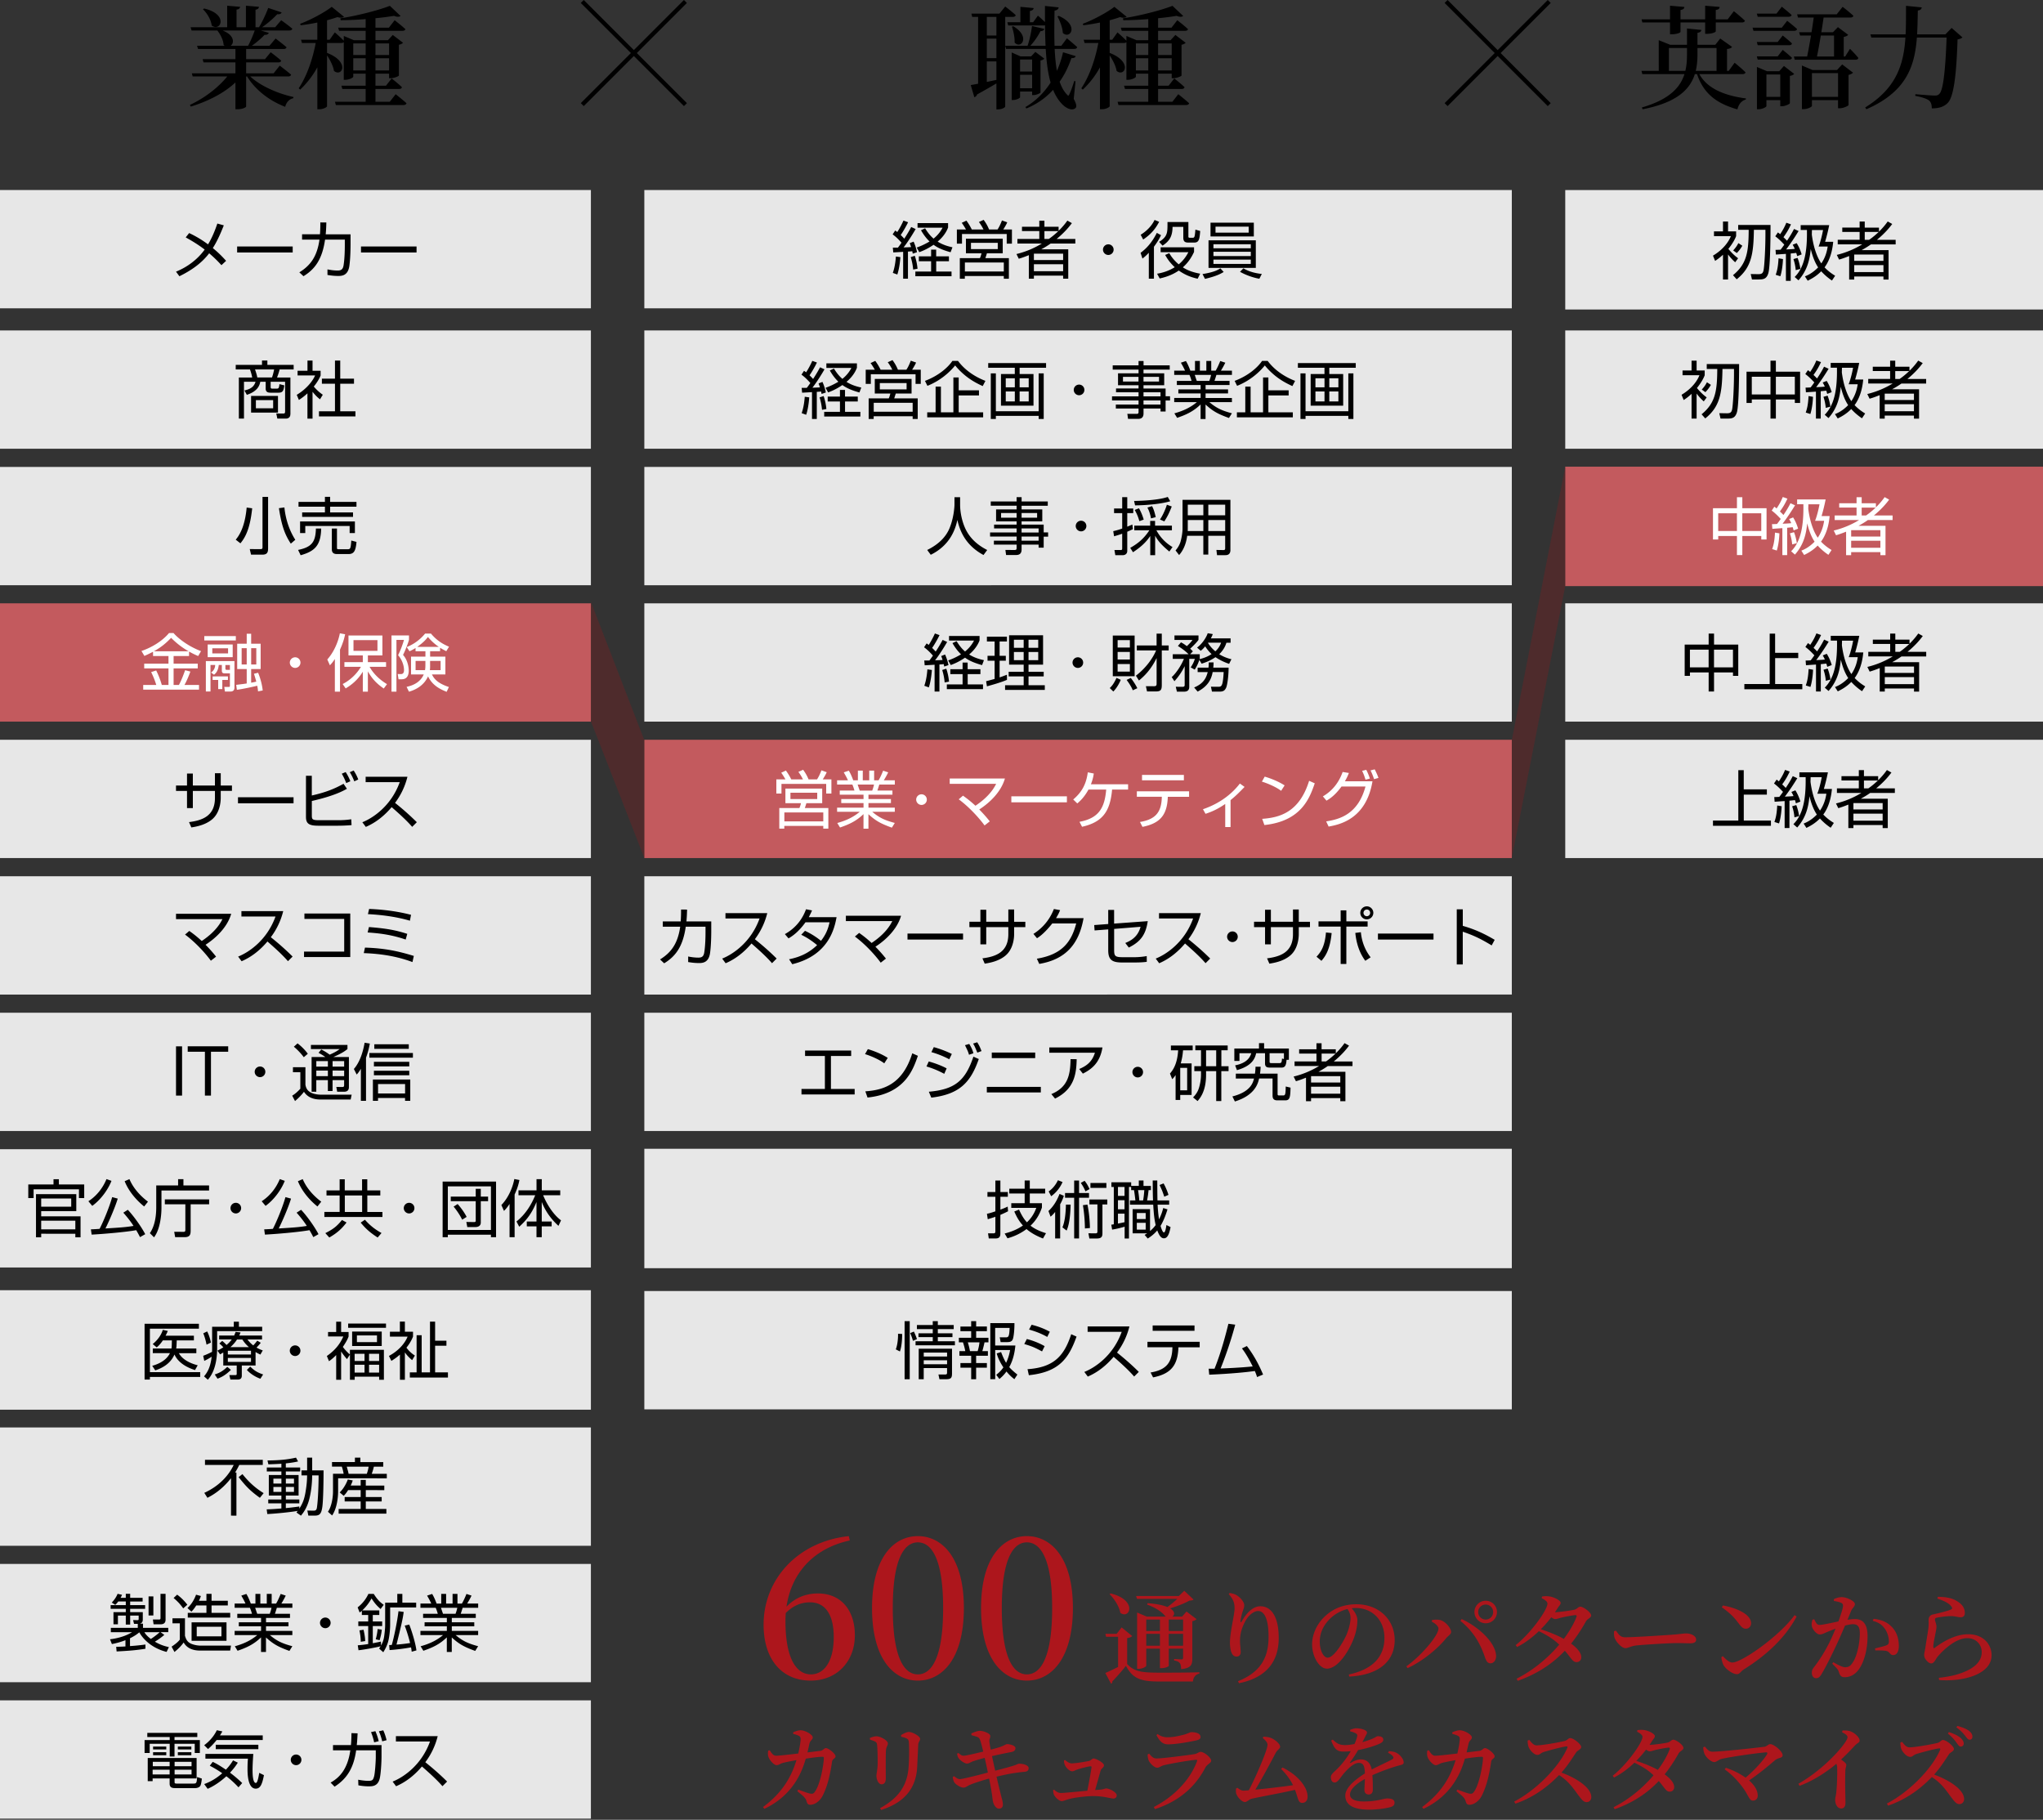
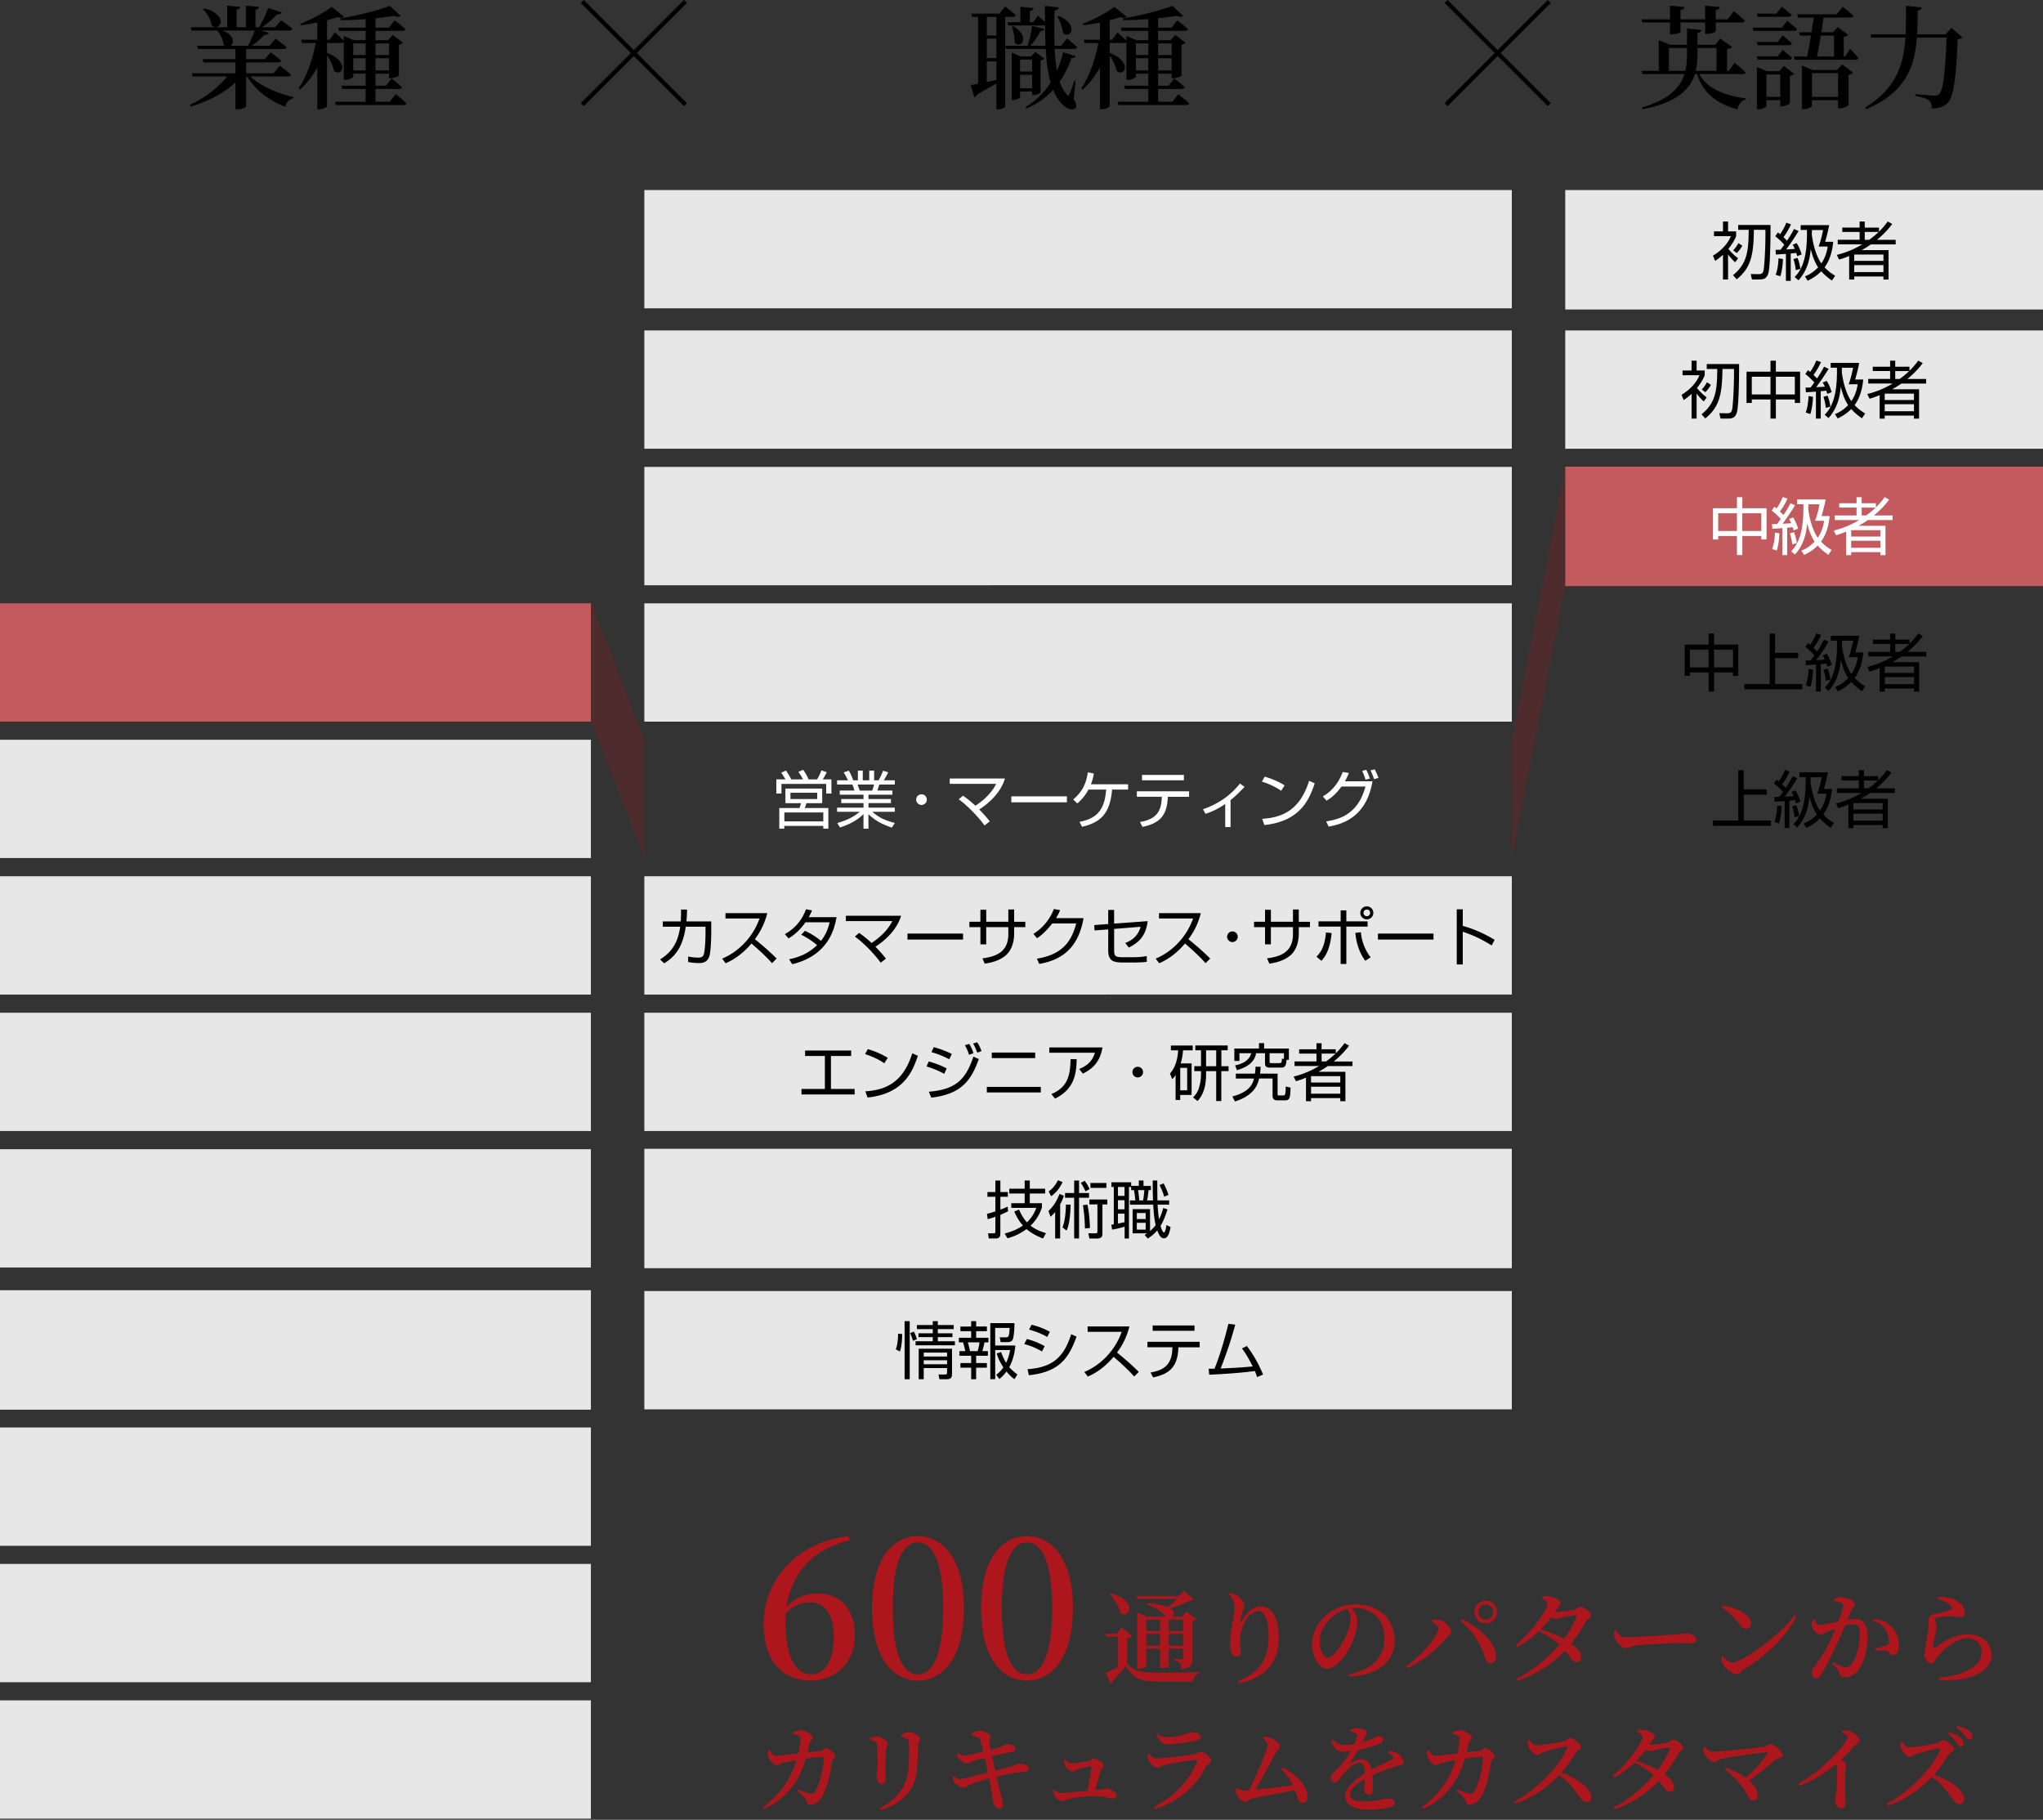
<svg xmlns="http://www.w3.org/2000/svg" width="430" height="383" fill="none">
  <rect width="100%" height="100%" fill="#333333" stroke="none" />
  <path d="M429.999 40H329.445v25.138h100.554V40Zm0 29.547H329.445v24.896h100.554V69.547Z" fill="#E7E7E7" />
  <path d="M429.999 98.219H329.445v25.138h100.554V98.219Z" fill="#C35A5E" />
-   <path d="M429.999 126.977H329.445v24.895h100.554v-24.895Zm0 28.718H329.445v24.896h100.554v-24.896ZM124.369 39.992H0v24.896h124.369V39.992Zm0 29.555H0v24.896h124.369V69.547Zm0 28.726H0v24.896h124.369V98.273Z" fill="#E7E7E7" />
  <path d="M124.369 126.977H0v24.895h124.369v-24.895Z" fill="#C35A5E" />
  <path d="M124.369 155.695H0v24.896h124.369v-24.896Zm0 28.727H0v24.896h124.369v-24.896Zm0 28.719H0v24.895h124.369v-24.895Zm0 58.406H0v25.138h124.369v-25.138Zm0 28.883H0v24.896h124.369V300.43Zm0 28.718H0v24.896h124.369v-24.896Zm0 28.711H0v24.896h124.369v-24.896Zm0-115.992H0v24.896h124.369v-24.896ZM318.2 39.992H135.615v24.896H318.2V39.992Zm0 29.555H135.615v24.896H318.2V69.547Zm0 28.726H135.615v24.896H318.2V98.273Zm0 28.704H135.615v24.895H318.2v-24.895Z" fill="#E7E7E7" />
-   <path d="M318.2 155.695H135.615v24.896H318.2v-24.896Z" fill="#C35A5E" />
  <path d="M318.2 184.422H135.615v24.896H318.2v-24.896Zm0 28.719H135.615v24.895H318.2v-24.895Zm0 58.578H135.615v24.896H318.2v-24.896Zm0-29.946H135.615v25.139H318.2v-25.139Z" fill="#E7E7E7" />
-   <path d="M46.605 55.806a26.63 26.63 0 0 0-2.58-2.5c-1.603 2.13-3.86 3.66-6.266 4.834l-.712-.964c2.4-.975 4.507-2.555 6.033-4.649-1.568-1.208-3.058-2.04-3.992-2.566l.724-.91a22.71 22.71 0 0 1 3.974 2.381c.922-1.513 1.49-3.015 1.963-4.385l1.359.383c-.635 1.58-1.359 3.29-2.316 4.78 1.424 1.161 2.292 2.13 2.795 2.687l-.976.91h-.006Zm15-3.931v1.262H49.91v-1.262h11.695Zm12.178-2.562V51.3c0 .778-.024 3.135-.263 4.739-.305 1.962-1.568 2.04-2.304 2.04-1.03 0-1.79-.132-2.293-.21v-1.172c.539.107 1.263.239 2.16.239.737 0 1.108-.251 1.24-1.16.21-1.359.251-3.094.251-4.213v-1.13h-4.16c-.58 4.068-2.07 6.198-4.542 7.7l-.868-.814c2.37-1.46 3.74-3.369 4.237-6.887h-3.663v-1.119h3.765c.078-.999.078-1.818.078-2.5l1.263.011a30.69 30.69 0 0 1-.132 2.49h5.231Zm13.892 2.562v1.262H75.981v-1.262h11.694ZM61.113 87.19c0 .711-.527.909-.922.909h-1.82l-.221-1.077 1.526.012c.252 0 .33-.132.33-.437v-6.253h-3.041v1.12c0 .22.078.328.33.328h.897c.407 0 .538-.042.622-.945l1.03.263c-.156 1.161-.33 1.538-1.251 1.538h-1.568c-.461 0-1.108-.024-1.108-.868v-1.436h-1.13c-.156.748-.515 1.987-2.832 2.753l-.514-.922c1.688-.353 2.106-1.095 2.346-1.83H51.35v7.754h-1.077v-8.652h2.807c-.108-.634-.318-1.275-.461-1.687h-3.005v-.964h5.53v-.921h1.132v.921h5.53v.964h-2.95c-.174.67-.306 1.04-.54 1.687h2.808v7.742h-.012Zm-2.604-.348h-5.662v-3.518h5.662v3.518Zm-1.263-7.395c.264-.724.407-1.46.45-1.687h-4.017c.353 1.029.425 1.37.473 1.687h3.094Zm.246 4.763h-3.633v1.723h3.633v-1.724Zm8.283 3.902h-1.066v-5.33a12.137 12.137 0 0 1-1.801 1.394l-.449-1.078c2.184-1.316 3.412-3.015 3.86-4.08h-3.686v-.987h2.082v-2.148h1.066v2.148h1.7v.999c-.132.317-.473 1.13-1.437 2.327.7.802 1.161 1.197 1.897 1.724l-.592.963c-.7-.569-.844-.724-1.568-1.58v5.648h-.006Zm5.835-12.23v3.806h2.897v1.077H71.61v5.792h3.202v1.077h-7.679v-1.077h3.37v-5.792H67.75v-1.077h2.753v-3.805h1.107Zm-21.995 37.707c.647-.79 1.921-2.525 2.304-6.767l1.162.155c-.437 4.081-1.317 5.978-2.478 7.372l-.988-.766v.006Zm6.805 1.962c0 .88-.395 1.185-1.209 1.185h-2.37l-.275-1.173 2.226.012c.407 0 .461-.108.461-.437v-10.56h1.173v10.967l-.006.006Zm3.442-8.753c.078.778.407 3.871 2.292 6.809l-.946.813c-1.107-1.699-1.897-3.434-2.501-7.467l1.16-.155h-.005Zm2.878 8.941c3.005-.604 3.675-1.801 3.753-4.505H67.6c-.078 3.566-1.34 4.78-4.321 5.624l-.539-1.119Zm5.65-10.111v-1.065h1.095v1.065h5.543v1.011h-5.543v1.208h4.819v.934H63.596v-.934h4.794v-1.208h-5.56v-1.011h5.56Zm6.308 4.122v2.435h-1.107v-1.49h-9.337v1.49H63.16v-2.435H74.7Zm-3.776 6.857c-.736 0-1.077-.317-1.077-.987v-4.386h1.077v3.991c0 .275.012.371.317.371h1.82c.67 0 .748-.012.88-1.831l1.095.287c-.156 1.669-.42 2.555-1.646 2.555h-2.466Z" fill="#000" />
-   <path d="M39.789 138.069h-3.25v1.603h5.081v.999h-5.081v3.489h1.119c.592-1.095 1.131-2.609 1.305-3.106l1.107.288c-.353.987-.868 2.183-1.251 2.818h3.07v.987H30.141v-.987h2.753c-.353-1.131-.647-1.801-1.078-2.711l1.054-.341c.503.963.963 2.238 1.185 3.052h1.406v-3.489h-5.11v-.999h5.11v-1.603h-3.25v-.898c-.921.485-1.358.67-1.819.88l-.622-1.041c1.987-.67 4.279-1.963 5.805-3.776h.946c1.292 1.46 3.501 2.95 5.793 3.806l-.604 1.029a15.562 15.562 0 0 1-1.921-.946v.946Zm-.096-.999a16.756 16.756 0 0 1-3.675-2.83c-1.143 1.196-2.16 2.016-3.621 2.83h7.296Zm9.943-3.197v.922h-6.638v-.922h6.638Zm-.288 5.266v5.57c0 .7-.473.832-.802.832h-1.209l-.131-.976.933.012c.21 0 .252-.066.252-.251v-2.609h-1.108c-.21 0-.592 0-.592-.568v-1.197h-.647c-.131 1.358-.736 1.843-.999 2.053l-.623-.461c.551-.395.844-.91.868-1.592h-.987v5.583h-.976v-6.396h6.021Zm-.37-3.501v2.675H43.71v-2.675h5.267Zm-.976.802h-3.316v1.077h3.316v-1.077Zm-.024 6.665h-1.185v1.921h-.868v-1.921h-1.173v-.747h3.226v.747Zm.407-3.147h-.946v.748c0 .275.197.275.305.275h.647v-1.029l-.006.006Zm5.937 1.622c.24.55.802 2.094.975 3.739l-.987.186a7.823 7.823 0 0 0-.174-1.185c-.526.144-3.016.7-4.279.856l-.144-1.041c1-.12 1.646-.198 2.215-.288v-3.039h-2.005v-5.331h2.005v-2.094h.934v2.094h1.998v5.331h-1.998v2.872c.317-.054.646-.12 1.077-.222a32.432 32.432 0 0 0-.485-1.657l.868-.209v-.012Zm-2.394-5.164h-1.066v3.435h1.066v-3.435Zm2.017 0h-1.078v3.435h1.078v-3.435Zm9.293 3.039c0 .634-.514 1.119-1.119 1.119A1.13 1.13 0 0 1 61 139.455c0-.616.503-1.119 1.12-1.119a1.11 1.11 0 0 1 1.118 1.119Zm8.32 6.111h-1.077v-6.874c-.45.7-.748 1.011-1.042 1.328l-.55-1.227c1.358-1.501 2.292-3.673 2.645-5.504l1.107.197c-.107.515-.317 1.568-1.077 3.237v8.831l-.006.012Zm.569-1.603c2.477-1.275 3.633-3.279 3.842-3.62h-3.477v-.987h3.872v-1.406h-3.016v-4.2h7.14v4.2h-3.059v1.406h3.83v.987h-3.465c.635 1.173 1.856 2.567 3.663 3.644l-.682.921c-1.209-.832-2.328-1.801-3.346-3.608v4.266h-1.065v-4.2c-.634 1.053-1.724 2.411-3.609 3.518l-.634-.921h.006Zm7.32-9.244H74.4v2.261h5.045v-2.261Zm6.636-.986v.909c-.09.407-.616 1.921-1.25 3.201.963 1.053 1.196 2.567 1.196 3.303 0 .843-.251 1.819-1.514 1.819h-.634l-.174-1.107.659.012c.436.012.67-.264.67-.832 0-1.095-.527-2.369-1.251-3.135.515-.999 1.041-2.459 1.239-3.225h-1.58v10.889h-1.042v-11.834h3.681Zm-.503 10.823c1.58-.329 2.963-1.107 3.61-2.608h-2.676v-3.752h3.029v-1.131H87.46v-.682a8.19 8.19 0 0 1-1.275.682l-.58-.879c.813-.341 2.393-1.053 3.872-2.842h1.227c1.215 1.436 2.4 2.172 3.806 2.764l-.58.945c-.354-.185-.737-.371-1.305-.724v.736H90.53v1.131h3.214v3.752h-2.83c.352.682.909 1.765 3.566 2.644l-.473 1.011c-1.7-.67-3.07-1.514-3.914-3.249-.832 1.831-2.412 2.765-4.016 3.225l-.503-1.029.006.006Zm3.963-5.45h-2.071v1.932h1.987c.054-.317.078-.604.078-1.161v-.777l.006.006Zm2.819-2.962c-1.144-.778-1.844-1.568-2.293-2.082-.407.526-.898 1.119-2.25 2.082h4.543Zm-1.832 3.817c0 .67-.024.91-.054 1.077h2.263v-1.932h-2.215v.855h.006Z" fill="#fff" />
-   <path d="M45.234 162.734h1.227v2.591h2.359v1.131h-2.36v1.472c0 1.065-.275 3.213-1.801 4.505-1.448 1.227-3.412 1.556-4.387 1.711l-.485-1.119c2.753-.353 5.453-1.262 5.453-5.079v-1.49h-4.65v3.62h-1.228v-3.62h-2.316v-1.131h2.316V162.8h1.227v2.525h4.65v-2.591h-.006Zm16.551 5.063v1.262H50.09v-1.262h11.695Zm3.842-4.52v4.146c2.807-.634 4.663-1.346 6.68-2.465l.712 1.053c-.832.461-2.675 1.49-7.386 2.567v3.069c0 .79.108.976 1.526.976h3.993c.933 0 1.855-.054 2.777-.198l.066 1.227c-1.293.131-2.831.131-2.963.131h-4.04c-2.083 0-2.592-.526-2.592-1.896v-8.61h1.24-.013Zm7.242 1.532a12.4 12.4 0 0 0-.933-1.975l.82-.341c.197.305.634 1.011.987 1.933l-.868.383h-.006Zm1.7-.371a11.468 11.468 0 0 0-.946-1.921l.82-.353c.45.712.7 1.197.964 1.885l-.832.395-.006-.006Zm1.701 8.613c2.214-.879 6.056-3.41 7.864-8.436h-7.176v-1.131h8.798a15.153 15.153 0 0 1-2.61 5.493 55.752 55.752 0 0 1 4.585 4.068l-.976.976c-.736-.832-1.7-1.867-4.32-4.147-1.491 1.765-3.305 3.249-5.441 4.159l-.725-.976v-.006Zm-31.885 29.147c-1.21-1.657-3.334-3.96-5.44-5.504l.897-.766c.515.371 1.305.91 2.621 2.118 3.04-2.028 4.004-3.913 4.358-4.607h-9.774v-1.119h11.617c-.802 2.806-3.19 5.092-5.399 6.516 1.227 1.25 1.844 2.04 2.215 2.501l-1.095.856v.005Zm5.74-.873c2.215-.88 6.057-3.411 7.864-8.436h-7.176v-1.131h8.798a15.15 15.15 0 0 1-2.61 5.492 55.734 55.734 0 0 1 4.586 4.069l-.976.975c-.736-.832-1.7-1.867-4.321-4.146-1.49 1.765-3.304 3.249-5.44 4.158l-.725-.975v-.006Zm23.597-9.061v9.16H63.99v-1.149h8.457v-6.874h-8.373v-1.143h9.654l-.006.006Zm13.091 10.215c-4.028-1.513-7.847-1.789-10.247-1.884l.252-1.161c4.16.132 6.966.736 10.282 1.753l-.287 1.292Zm-1.425-4.738c-2.723-.934-5.135-1.305-8.008-1.49l.276-1.143c3.62.287 5.65.646 8.062 1.436l-.33 1.197Zm.886-3.967c-3.148-.933-6.595-1.275-8.834-1.382l.252-1.095c.987.042 4.794.185 8.822 1.238l-.24 1.239Zm-47.952 26.437v10.375h-1.275v-10.375h1.275Zm6.082 1.141v9.226h-1.275v-9.226h-3.621v-1.149h8.523v1.149h-3.627Zm11.442 4.228c0 .634-.515 1.119-1.12 1.119a1.13 1.13 0 0 1-1.119-1.119c0-.616.503-1.119 1.12-1.119a1.11 1.11 0 0 1 1.119 1.119Zm8.439-.978v3.685c.078.419.21 1.095.988 1.568.736.461 1.843.526 2.04.526h6.704l-.21 1.029h-6.296c-1.077 0-2.633-.221-3.531-1.633-.515.7-1.275 1.448-1.886 1.951l-.592-1.131c.527-.329.964-.658 1.712-1.46v-3.476h-1.556v-1.053h2.621l.006-.006Zm-.341-2.094a13.047 13.047 0 0 0-2.095-2.214l.778-.7a10.634 10.634 0 0 1 2.16 2.184l-.843.724v.006Zm9.492-.042v6.294c0 .419-.09 1.011-1.03 1.011H70.97l-.185-1.011 1.275.012c.221 0 .37-.042.37-.395v-1.053h-2.435v2.292h-.988v-2.292h-2.436v2.447h-.987v-7.305h2.885a9.892 9.892 0 0 0-1.425-.88l.58-.712c.504.263 1.066.581 1.766 1.095 1.24-.538 1.712-.879 2.095-1.173H65.44v-.879h7.691v.879c-.7.551-1.305.934-2.975 1.67h3.28Zm-4.423.855h-2.436v1.161h2.436v-1.161Zm0 1.993h-2.436v1.172h2.436v-1.172Zm3.424-1.993H70v1.161h2.436v-1.161Zm0 1.993H70v1.172h2.436v-1.172Zm4.595 6.375h-1.077v-6.743c-.407.67-.617.921-.88 1.208l-.593-1.172c1.24-1.406 1.922-3.542 2.263-5.529l1.095.174c-.132.712-.33 1.699-.802 2.991v9.071h-.006Zm9.876-9.083h-9.164v-.987h9.163v.987Zm-.557 9.083h-1.095v-.605h-5.692v.605h-1.077v-4.488h7.864v4.488Zm-.21-7.252h-7.44v-.963h7.44v.963Zm0 1.867h-7.44v-.946h7.44v.946Zm-.101-5.565h-7.254v-.963h7.254v.963Zm-.778 7.414H79.57v1.986h5.692v-1.986Zm-72.869 20.035v1.094h5.333v2.872h-1.107V250.3H7.072v1.854H5.953v-2.872h5.309v-1.094h1.131Zm3.663 6.713H8.67v1.094h8.284v4.41h-1.096v-.748H8.67v.748H7.575v-9.082h8.481v3.578Zm-1.065-2.663H8.67v1.723h6.32v-1.723Zm.867 4.673H8.67v1.819h7.188v-1.819Zm2.747-4.094c1.754-1.119 3.07-2.842 3.807-4.661l1.053.371c-.712 1.831-2.226 3.949-4.046 5.265l-.814-.975Zm6.177-.551c-.55 1.855-1.975 5.092-2.591 6.283 3.213-.198 4.243-.264 5.913-.539-.802-1.238-1.592-2.148-2.149-2.788l.946-.604c1.107 1.149 2.86 3.554 3.663 5.133l-1.096.617a21.46 21.46 0 0 0-.802-1.46c-2.13.395-6.978.813-9.378.933l-.156-1.107a37.24 37.24 0 0 0 1.832-.107c.724-1.407 1.987-4.356 2.645-6.678l1.173.317Zm2.466-4.098c.898 2.13 2.556 3.739 3.896 4.739l-.802 1.011c-1.711-1.37-3.292-3.267-4.105-5.319l1.011-.437v.006Zm10.24 1.32v-1.316h1.12v1.316h5.398v1.065h-10.02v3.596c0 1.077-.119 2.291-.352 3.344-.383 1.765-.946 2.543-1.21 2.92l-.88-.879c1.186-1.712 1.342-4.081 1.342-5.475v-4.565h4.608l-.006-.006Zm6.524 3.967h-3.884v5.54c0 .802-.132 1.382-1.275 1.382h-1.987l-.198-1.131 1.951.012c.24 0 .395-.041.395-.406v-5.397h-4.32v-1.029h9.324v1.029h-.006Zm6.74.812c0 .634-.515 1.119-1.12 1.119a1.128 1.128 0 0 1-1.118-1.119 1.12 1.12 0 0 1 1.119-1.119c.616 0 1.12.485 1.12 1.119Zm4.326-1.45c1.754-1.119 3.07-2.842 3.807-4.661l1.053.371c-.712 1.831-2.226 3.949-4.04 5.265l-.82-.975Zm6.177-.551c-.55 1.855-1.975 5.092-2.592 6.283 3.214-.198 4.238-.264 5.913-.539-.801-1.238-1.592-2.148-2.148-2.788l.946-.604c1.107 1.149 2.854 3.554 3.662 5.133l-1.095.617a21.55 21.55 0 0 0-.802-1.46c-2.13.395-6.978.813-9.379.933l-.155-1.107c.46-.012 1.592-.078 1.831-.107.724-1.407 1.987-4.356 2.646-6.678l1.173.317Zm2.466-4.098c.897 2.13 2.555 3.739 3.896 4.739l-.802 1.011c-1.712-1.37-3.292-3.267-4.112-5.319l1.018-.437v.006Zm16.329 3.437h-2.74v3.465h3.184v1.065H68.272v-1.065h3.213v-3.465H68.72v-1.065h2.766v-2.345h1.077v2.345h3.645v-2.345h1.095v2.345h2.741v1.065h.006Zm-7.11 5.684c-.988 1.293-1.951 2.196-3.633 3.16l-.832-.922c1.658-.832 2.424-1.436 3.501-2.764l.964.526Zm3.28-5.684h-3.645v3.465h3.645v-3.465Zm3.262 8.844c-1.425-.934-2.394-1.7-3.567-3.136l.897-.604c1.407 1.633 2.873 2.447 3.49 2.794l-.814.946h-.006Zm7.741-6.182c0 .634-.515 1.119-1.12 1.119a1.129 1.129 0 0 1-1.119-1.119c0-.616.503-1.119 1.12-1.119a1.11 1.11 0 0 1 1.119 1.119Zm17.185-5.595v11.715h-1.077v-.527h-9.074v.527h-1.095v-11.715h11.246Zm-10.15 1.011v9.178h9.073v-9.178h-9.074Zm.616 2.16h5.255v-1.645h1.065v1.645h1.538v.963h-1.538v4.5c0 .747-.634.945-1.131.945h-1.712l-.197-1.077 1.646.024c.221 0 .329-.066.329-.287v-4.105h-5.255v-.963Zm1.448 1.556c.58.658 1.293 1.567 1.897 2.71l-.945.592c-.449-.963-1.263-2.13-1.802-2.752l.856-.55h-.006Zm11.992 6.989h-1.065v-7.006c-.539.814-.868 1.161-1.173 1.472l-.551-1.239c1.568-1.621 2.424-3.859 2.724-5.474l1.077.209c-.108.515-.305 1.538-1.012 3.051v8.987Zm.395-3.315c1.802-1.424 3.071-3.386 3.939-5.516h-3.52v-1.041h3.795v-2.345h1.107v2.345h3.885v1.041h-3.597c.867 2.094 2.25 4.176 3.764 5.277l-.539 1.161c-1.382-1.263-2.657-2.842-3.519-5.032v4.122h2.083v1.012h-2.083v2.291h-1.107v-2.291h-2.041v-1.012h2.041v-4.104c-.898 2.184-1.921 3.662-3.633 5.199l-.581-1.107h.006Zm-66.846 21.548v1.012H31.551v9.16h10.588v.999H31.55v.55h-1.12v-11.733h11.432v.012Zm-.538 5.2v.975H37.65c.634 1.173 2.106 2.082 3.962 2.543l-.569 1.011c-2.908-.921-3.938-2.411-4.321-3.279-.473 1.095-1.502 2.513-4.046 3.345l-.634-.964c.724-.209 2.83-.831 3.728-2.662h-3.609v-.975h3.927c.041-.198.053-.341.065-.712l.024-.999H34.28c-.604.879-.934 1.16-1.293 1.471l-.844-.7c.988-.801 1.79-1.866 2.12-2.985l1.053.221a8.527 8.527 0 0 1-.473 1.011h5.967v.976H37.2l-.041.999c-.012.353-.054.568-.078.712h4.226l.017.012Zm3.34-4.592h4.543v-1.065h1.077v1.065h4.896v.921H45.7v3.578c0 4.332-1.425 6.031-1.952 6.66l-.802-.712c.593-.736 1.317-1.688 1.604-4.135-.658.437-1.161.682-1.556.88l-.227-1.077a16.64 16.64 0 0 0 1.867-.832c0-.209.012-.461.012-.831v-4.464l.018.012Zm-1.197 3.763a12.734 12.734 0 0 0-.683-2.381l.82-.395c.384.748.659 1.67.79 2.346l-.921.436-.006-.006Zm1.735 6.283c1.054-.353 1.7-.712 2.634-1.604l.766.635c-1.12 1.094-1.933 1.525-2.819 1.854l-.58-.879v-.006Zm8.59-1.885h-2.898v2.118c0 .814-.568.844-.975.844h-1.425l-.227-.946h1.25c.264 0 .306-.053.306-.317v-1.699h-2.83v-2.74c-.276.173-.372.221-.66.395l-.58-.79a8.666 8.666 0 0 0 1.251-.7c-.437-.461-.473-.503-.844-.79l.605-.55c.419.317.79.724.91.855.406-.329.735-.67 1.107-1.16h-2.658v-.832h3.16c.132-.287.198-.461.306-.766l1.041.12c-.132.329-.185.46-.275.646h4.794v.832h-3.07c.263.329.592.765 1.226 1.25.383-.407.7-.802.844-.999l.736.449c-.407.526-.867.975-.897 1.011.592.329.945.46 1.316.592l-.502.88c-.354-.174-.605-.288-1.012-.539v2.836Zm-.965-3.105h-4.871v.79h4.871v-.79Zm0 1.514h-4.871v.831h4.871v-.831Zm-.442-2.28c-.767-.682-1.096-1.185-1.383-1.603h-1.12c-.155.251-.526.831-1.382 1.603h3.885Zm.275 4.098c.946.91 1.502 1.227 2.723 1.658l-.58.897c-1.012-.353-2.131-1.053-2.843-1.855l.7-.7Zm10.569-3.342c0 .634-.514 1.119-1.119 1.119a1.13 1.13 0 0 1-1.119-1.119c0-.616.503-1.119 1.12-1.119a1.11 1.11 0 0 1 1.119 1.119Zm9.796 1.765a14.14 14.14 0 0 1-1.227-1.604v5.953h-1.041v-5.199c-.79.802-1.185 1.065-1.514 1.292l-.45-1.094c2-1.383 2.898-2.83 3.466-4.111h-3.214v-.945h1.712v-2.16h1.041v2.16h1.569v.963c-.132.341-.354.933-1.21 2.184a9.68 9.68 0 0 0 1.49 1.591v-.987h7.153v6.306h-1v-.646h-5.147v.646h-1v-5.295l-.622.946h-.006Zm8.218-6.588h-7.966v-.897h7.966v.897Zm-.898 3.835h-6.23v-3.039h6.23v3.039Zm-3.62 1.634h-2.084v1.514h2.083v-1.514Zm0 2.303h-2.084v1.658h2.083v-1.658Zm2.62-6.162h-4.225v1.406h4.226v-1.406Zm.45 3.859h-2.12v1.514h2.12v-1.514Zm0 2.303h-2.12v1.658h2.12v-1.658Zm6.949-.962c-.305-.264-.946-.79-1.526-1.634v5.768h-1.041v-5.307a11.89 11.89 0 0 1-1.802 1.328l-.515-1.041c2.227-1.197 3.436-2.83 3.927-4.068H82.07v-1.03h2.095v-2.13h1.053v2.13h1.712v1.03c-.156.382-.485 1.208-1.383 2.327.12.173.766 1.041 1.778 1.657l-.58.964v.006Zm4.836-8.108v4.015h2.382v1.053h-2.382v5.606h2.7v1.095h-8.02v-1.095h1.424v-7.82h1.065v7.82h1.754v-10.674h1.077Zm-41.818 31.761v9.07H48.62v-7.874c-2.04 2.579-4.028 3.644-4.962 4.123L43 314.193c3.238-1.49 5.19-3.752 6.189-5.882h-6.045v-1.077H55.31v1.077h-4.95a16.05 16.05 0 0 1-.88 1.604h.288-.006Zm4.938 5.319c-2-1.448-2.873-2.328-4.477-4.356l.802-.634c1.12 1.394 2.46 2.776 4.465 4.003l-.79.987Zm8.756-4.721v-1.053h1.185v-2.687h1.065v2.687h2.394c0 1.819-.042 6.067-.251 7.634-.21 1.526-.569 1.885-1.622 1.885h-1.329l-.21-1.065 1.293.024c.515.012.67-.209.737-.736.239-1.711.34-4.912.34-6.689h-1.358c0 1.029-.09 2.908-.569 4.858-.484 2.04-1.412 3.159-1.79 3.62l-.945-.67c.09-.108.21-.275.276-.341-1.359.251-4.423.568-6.41.67l-.132-.987c.538-.012 1.46-.054 3.094-.186V316.4H56.46v-.813h2.765v-.832H56.58v-4.32h2.645v-.748h-3.07v-.831h3.07v-.79a74.52 74.52 0 0 1-2.741.119l-.186-.813c2.502-.024 4.16-.174 6.003-.593l.437.802c-.484.108-1.185.263-2.58.407v.868h3.017v.831H60.16v.748h2.687v4.32H60.16v.832h2.843v.813H60.16v.999a55.66 55.66 0 0 0 2.843-.341v.449c.814-1.262 1.119-2.214 1.382-3.991.09-.58.252-1.687.252-3.003H63.45h.006Zm-4.226.694h-1.688v1.029h1.688v-1.029Zm0 1.741h-1.688v1.041h1.688v-1.041Zm2.646-1.741h-1.712v1.029h1.712v-1.029Zm0 1.741h-1.712v1.041h1.712v-1.041Zm12.826-5.229v-.946h1.144v.946h4.818v.963h-1.976c-.143.682-.383 1.316-.448 1.502h3.172v.945H71.166v2.687c0 1.645-.341 3.805-1.263 5.133l-.88-.778c.779-1.095 1.066-3.057 1.066-4.254v-3.739h2.238a8.84 8.84 0 0 0-.383-1.502H69.88v-.963h4.818l.006.006Zm1.21 4.936v-1.185h1.077v1.185h3.896v.963H76.99v1.448h3.345v.933H76.99v1.58h4.333v.987h-10.05v-.987h4.64v-1.58h-3.37v-.933h3.37v-1.448h-2.646c-.407.658-.646.91-.922 1.197l-.844-.712c.922-.898 1.49-2.118 1.7-2.723l1.041.198c-.12.371-.209.616-.437 1.077h2.107Zm1.292-2.471c.174-.473.305-.999.383-1.502H72.98c.239.814.305 1.065.395 1.502h3.83ZM30.6 347.003c-1.933.317-3.58.437-6.057.568l-.09-.975a51.23 51.23 0 0 0 1.951-.078v-1.316c-1.25.485-2.28.7-2.855.814l-.395-1.011c.485-.054 2.753-.318 4.639-1.49h-4.465v-.91h5.674v-.843h-.79l-.198-.79.934.012c.155 0 .24-.042.24-.251v-.712h-1.79v1.896h-.922v-1.896h-1.658v1.83h-.934v-2.554h2.592v-.7h-3.19v-.778h3.19v-.766h-1.58c-.305.407-.46.538-.634.712l-.737-.485c.45-.46.934-1.095 1.227-1.842l.934.209c-.108.251-.174.407-.305.634h1.095v-.843h.922v.843h2.621v.778h-2.621v.766h3.148v.778h-3.148v.7h2.657v1.537c0 .712-.395.814-.604.88h.646v.879h5.32v.91h-1.621l.79.58a15.47 15.47 0 0 1-1.987 1.424c1.275.766 2.37 1.011 2.95 1.143l-.484 1.011c-3.334-.844-5.112-2.938-5.74-4.122-.437.353-.898.724-1.963 1.25v1.646a46.57 46.57 0 0 0 3.25-.33v.88l-.012.012Zm-.21-3.488c.144.239.461.748 1.359 1.424.515-.317 1.263-.88 1.867-1.424H30.39Zm1.892-7.533v4.015H31.27v-4.015h1.012Zm2.567-.539v5.463c0 .682-.437.945-1 .945h-1.525l-.144-1.011 1.263.012c.275 0 .34-.066.34-.353v-5.056h1.066Zm4.081 5.148v3.685c.174.527.353 1.185 1.143 1.592.485.251 1.359.473 2.12.473h6.427l-.173 1.041h-6.375c-1.46 0-2.74-.485-3.411-1.7-.58.79-1.131 1.341-1.94 1.999l-.604-1.119c.778-.527 1.34-.975 1.724-1.472v-3.446h-1.538v-1.053h2.627Zm-.365-2.088c-.58-.814-1.143-1.436-2.029-2.184l.748-.7c1.185.855 1.922 1.831 2.149 2.118l-.868.766Zm4.884-1.598v-1.46h1.077v1.46h3.424v.987h-3.424v1.556h3.926v.999h-8.93v-.999h3.927v-1.556H41.3c-.484.766-.736 1.012-1.011 1.305l-.832-.766c1.041-.945 1.58-2.172 1.807-2.806l1.012.275c-.078.251-.132.437-.407.999h1.58v.006Zm4.225 8.43h-7.35v-3.895h7.35v3.895Zm-1.065-2.961h-5.201v2.016h5.201v-2.016Zm14.299 5.081c-2.238-.813-3.346-1.382-4.926-2.83v3.052h-1.041v-3.07c-1.538 1.49-3.07 2.172-4.938 2.818l-.58-.945c1.209-.341 3.04-.933 4.728-2.357h-4.764v-.88h5.56v-.963H50.26v-.844h4.687v-.921h-5.004v-.868h3.095a9.797 9.797 0 0 0-.437-1.262h-3.214v-.898h2.28c-.263-.58-.407-.843-.88-1.669l1.066-.353c.155.263.472.778.933 2.028h.976v-2.04h1.03v2.04h1.358v-2.04h1.03v2.04h.933c.407-.682.736-1.472.964-2.028l1.065.353a18.458 18.458 0 0 1-.922 1.669h2.316v.898H58.27a33.68 33.68 0 0 1-.407 1.262h3.172v.868h-5.046v.921h4.729v.844h-4.729v.963h5.543v.88h-4.74c1.49 1.262 2.657 1.789 4.74 2.345l-.617.987h-.006Zm-4.136-7.808a7.71 7.71 0 0 0 .371-1.262h-3.435c.066.185.353 1.065.437 1.262h2.633-.006Zm12.816 1.909c0 .635-.515 1.119-1.12 1.119a1.128 1.128 0 0 1-1.118-1.119 1.12 1.12 0 0 1 1.119-1.118 1.11 1.11 0 0 1 1.119 1.118Zm11.477-4.254h2.556v-1.843h1.065v1.843h2.909v1.011h-5.477v3.751c0 .24-.041 1.568-.287 2.854-.263 1.395-.898 2.394-1.161 2.819l-.88-.778a7.53 7.53 0 0 0 .317-.473c-1.316.317-3.465.7-4.65.832l-.156-1.041c.964-.09 1.556-.156 2.197-.264v-3.793h-2.083v-.963h2.083v-1.358h-1.34v-.88c-.156.12-.24.198-.462.353l-.424-1.077a7.643 7.643 0 0 0 2.268-2.842h1.12c.79 1.251 1.394 1.801 2.106 2.304l-.659.879c-.88-.766-1.262-1.25-1.909-2.226a9.768 9.768 0 0 1-1.963 2.525h3.597v.964h-1.37v1.358h1.975v.963h-1.975v3.62a44.696 44.696 0 0 0 1.723-.353v.843c.539-.963.647-1.603.748-2.542.054-.461.132-1.161.132-1.765v-4.727.006Zm-4.543 5.702c.306 1.382.33 2.028.341 2.381l-.933.144c0-1.029-.186-1.951-.276-2.394l.868-.131Zm3.837-.012c-.078.79-.21 1.358-.461 2.214l-.814-.198c.12-.407.341-1.304.395-2.16l.88.144Zm5.775-1.083c.527 1.304 1.33 3.937 1.515 5.439l-1 .275c-.024-.305-.042-.395-.132-.91a43.65 43.65 0 0 1-4.518.569l-.09-1.053c.395-.012.437-.024.55-.024.485-1.687 1.144-4.882 1.413-7.108l1.095.155c-.185 1.448-.472 2.675-1.514 6.875a35.02 35.02 0 0 0 2.861-.329 33.13 33.13 0 0 0-1.131-3.662l.963-.227h-.012Zm13.88 5.546c-2.239-.813-3.346-1.382-4.926-2.83v3.052h-1.042v-3.07c-1.538 1.49-3.07 2.172-4.937 2.818l-.58-.945c1.208-.341 3.04-.933 4.727-2.357h-4.764v-.88h5.56v-.963h-4.686v-.844h4.686v-.921H89.05v-.868h3.094a9.797 9.797 0 0 0-.437-1.262h-3.214v-.898h2.28c-.263-.58-.407-.843-.88-1.669l1.066-.353c.156.263.473.778.934 2.028h.975v-2.04h1.03v2.04h1.358v-2.04h1.03v2.04h.934c.407-.682.736-1.472.963-2.028l1.065.353a18.458 18.458 0 0 1-.921 1.669h2.316v.898h-3.268a32.09 32.09 0 0 1-.407 1.262h3.172v.868h-5.045v.921h4.728v.844h-4.728v.963h5.542v.88h-4.74c1.49 1.262 2.657 1.789 4.74 2.345l-.617.987h-.005Zm-4.136-7.808a7.71 7.71 0 0 0 .37-1.262h-3.435c.066.185.353 1.065.437 1.262h2.634-.006Zm-54.352 25.932h-4.794v.646h5.333v2.71h-1.078v-1.933h-4.255v2.687h-1.011v-2.687h-4.214v1.933H30.43v-2.71h5.29v-.646h-4.716v-.868h10.522v.868Zm-.144 8.711h-4.638v.682c0 .287 0 .407.425.407h3.567c.58 0 .682-.12.748-1.382l1 .329c-.054.55-.156 1.208-.306 1.49-.227.46-.933.514-1.065.514h-4.225c-.527 0-1.185-.042-1.185-.933v-1.107h-3.58v.58h-1.029V370h10.288v4.29Zm-5.68-1.831h-3.578v.999h3.579v-.999Zm0-1.657H32.16v.921h3.544v-.921Zm-.706-3.213v.604H32.22v-.604h2.777Zm0 1.185v.634H32.22v-.634h2.777Zm5.321 2.028H36.75v.921h3.567v-.921Zm0 1.657H36.75v.999h3.567v-.999Zm-.042-4.87v.604h-2.843v-.604h2.843Zm0 1.185v.634h-2.843v-.634h2.843Zm15.025-3.549v.988h-9.708a13.124 13.124 0 0 1-1.801 1.896l-.814-.801c.855-.659 1.885-1.58 2.663-3.16l1.161.252a13.86 13.86 0 0 1-.503.831h9.008l-.006-.006Zm-10.522 5.583c.473.221 1.263.616 2.765 1.645.82-.856 1.24-1.526 1.514-1.962l1 .484c-.251.383-.7 1.107-1.646 2.106 1.263.946 2.041 1.688 2.568 2.184l-.778.898c-.45-.473-1.24-1.317-2.556-2.328-1.855 1.699-3.412 2.411-3.938 2.645l-.724-.999c.604-.222 2.13-.802 3.794-2.28a22.687 22.687 0 0 0-2.621-1.58l.616-.813h.006Zm8.535-1.67c-.132 1.753-.156 2.92-.156 3.333 0 .646 0 2.776.7 2.776.383 0 .635-1.687.7-2.13l1 .485c-.37 1.896-.748 2.842-1.735 2.842-1.724 0-1.724-3.333-1.724-4.135 0-1.316.066-1.884.09-2.183h-8.954v-.988h10.085-.006Zm1.065-.999h-8.965v-.933h8.965v.933Zm9.06 2.245c0 .635-.515 1.119-1.12 1.119a1.129 1.129 0 0 1-1.119-1.119 1.12 1.12 0 0 1 1.12-1.118 1.11 1.11 0 0 1 1.119 1.118Zm16.865-3.115v2.292c0 1.448-.155 3.907-.395 4.816-.419 1.58-1.556 1.58-2.304 1.58-1.041 0-1.855-.156-2.173-.21l-.041-1.184c.394.078 1.316.239 2.148.239.898 0 .988-.239 1.185-.879.21-.671.371-3.333.371-4.081v-1.46H74.96c-.485 3.464-1.754 5.87-4.543 7.647l-.832-.856c1.831-1.029 3.58-2.776 4.148-6.791h-3.645v-1.107h3.776c.09-.921.108-1.789.108-2.513l1.293.042c-.042.844-.078 1.58-.174 2.477h5.213v-.012Zm-1.556-.574a12.28 12.28 0 0 0-.658-2.148l.921-.197c.384.897.551 1.501.7 2.106l-.963.239Zm1.7-.215c-.287-1.161-.55-1.777-.7-2.107l.921-.209c.288.646.473 1.161.7 2.082l-.921.24v-.006Zm2.2 8.478c2.214-.88 6.056-3.411 7.858-8.437h-7.176v-1.13h8.798a15.149 15.149 0 0 1-2.61 5.492c1.593 1.275 3.137 2.621 4.585 4.069l-.976.975c-.736-.832-1.7-1.867-4.32-4.146-1.491 1.765-3.305 3.248-5.441 4.158l-.724-.975.006-.006ZM192.725 48.199c-.7 1.238-1.844 3.003-2.544 3.871a36.532 36.532 0 0 0 1.58-.066c-.107-.353-.185-.55-.287-.831l.82-.318c.209.473.539 1.305.712 2.226l-.898.305c-.041-.221-.053-.329-.107-.514-.132.024-.318.042-.898.078v5.701h-1.012v-5.648c-.329.024-1.777.108-2.082.12l-.09-1.011h1.077c.264-.33.551-.748.748-1.03-.514-.58-1.131-1.226-1.867-1.752l.539-.814c.209.144.305.21.437.317.275-.395.879-1.436 1.304-2.411l.976.353c-.407.843-1.095 2.052-1.556 2.686.251.252.526.515.748.778.09-.143.832-1.25 1.46-2.459l.934.419h.006Zm-4.806 9.232c.503-1.436.604-2.95.646-3.446l.946.131c-.024.275-.144 2.172-.647 3.662l-.945-.341v-.006Zm4.279-.7a12.08 12.08 0 0 0-.515-2.62l.856-.276c.341.987.485 1.83.581 2.722l-.922.174Zm7.535-1.753h-2.687v2.172h3.226v.987h-7.613v-.987h3.316v-2.172h-2.58v-1.03h2.58v-1.405h1.065v1.406h2.687v1.029h.006Zm.342-1.89c-2.149-.593-3.041-1.174-3.585-1.569-1.407.964-2.448 1.34-3.005 1.556l-.539-.975c.485-.174 1.395-.503 2.7-1.275-.922-.897-1.473-1.8-1.802-2.369l.868-.407c.712 1.15 1.251 1.712 1.778 2.172 1.161-.945 1.645-1.83 1.897-2.303h-5.267v-.964h6.428v.934c-.174.437-.658 1.669-2.197 2.961 1.185.748 2.358 1.03 3.119 1.197l-.395 1.041Zm6.924-4.786a9.75 9.75 0 0 0-.964-1.58l.999-.449c.33.461.725 1.012 1.144 2.029h1.777c.252-.383.527-.856.934-1.909l1.107.395c-.132.317-.275.616-.832 1.514h1.82v2.973h-1.096v-2.028h-9.414v2.028h-1.078v-2.973h1.922c-.078-.132-.437-.778-.898-1.406l.987-.461c.21.287.659.91 1.132 1.867h2.46Zm4.057 5.002h-3.333c-.078.263-.21.67-.329 1.029h4.949v4.331h-1.065v-.58h-8.206v.58h-1.053v-4.331h4.225c.108-.222.198-.449.342-1.03h-3.28v-3.069h7.744v3.07h.006Zm.222 1.944h-8.194v1.885h8.194v-1.885Zm-1.275-4.146h-5.638v1.328h5.638v-1.328Zm15.603-4.14c-.472.634-1.448 1.885-3.214 3.333h3.939v.963h-5.201a18.97 18.97 0 0 1-1.964 1.209h5.674v6.186h-1.077v-.646h-6.153v.646h-1.065v-4.948c-1.131.449-1.58.593-2.119.748l-.485-.987a18.664 18.664 0 0 0 5.345-2.214h-5.147v-.963h4.608v-1.657h-3.644v-.91h3.644v-1.274h1.078v1.274h2.986v.856a14.77 14.77 0 0 0 1.844-2.148l.945.526.006.006Zm-1.843 6.426h-6.153v1.34h6.153v-1.34Zm0 2.226h-6.153v1.472h6.153v-1.472Zm-3.017-5.32c.306-.209 1.03-.723 2.017-1.656h-2.938v1.657h.921Zm13.643 2.246c0 .635-.515 1.12-1.119 1.12a1.13 1.13 0 0 1-1.12-1.12c0-.615.503-1.118 1.12-1.118a1.11 1.11 0 0 1 1.119 1.119Zm5.672.672c1.095-.814 2.316-1.999 3.423-4.2l.88.484c-.275.604-.7 1.37-1.49 2.435v6.725h-1.078v-5.462c-.634.682-.999.963-1.34 1.226l-.395-1.208Zm.023-3.806c1.395-.855 2.424-2.028 2.921-3.117l.964.395c-.748 1.436-1.688 2.609-3.358 3.727l-.527-.999v-.006Zm12.001 9.256c-.82-.185-2.305-.538-3.98-1.723-1.545 1.065-3.095 1.46-4.016 1.67l-.551-1c.898-.155 2.238-.46 3.717-1.37-1.197-1.119-1.724-2.07-2.017-2.579l.867-.383c.288.503.832 1.383 1.988 2.358 1.197-.987 1.765-2.052 2.029-2.555h-5.836v-1.03h7.033v.964c-.407.88-1.066 2.106-2.359 3.249.671.437 1.712.987 3.645 1.34l-.526 1.053.006.006Zm-1.963-8.95c0 .305.077.328.371.328h.472c.419 0 .503 0 .635-1.71l1.011.287c-.131 1.8-.275 2.435-1.263 2.435h-1.185c-.592 0-1.107-.078-1.107-1.041v-2.268h-2.262c-.024 1.986-.617 2.974-2.107 3.96l-.724-.8c1.765-1.078 1.765-1.987 1.765-3.74v-.437h4.399V49.7l-.005.011Zm7.439 7.522c-.515.317-1.425.868-3.939 1.46l-.526-1.011c2.436-.395 3.25-.868 3.764-1.209l.701.766v-.006Zm6.757-6.653v5.803h-9.953v-5.803h9.953Zm-9.535-3.722h9.116v2.908h-9.116V46.86Zm.617 4.542v.855h7.864v-.855H255.4Zm0 1.591v.898h7.864v-.898H255.4Zm0 1.646v.909h7.864v-.91H255.4Zm.437-5.673h6.979v-1.262h-6.979v1.262Zm5.871 7.503c1.425.88 3.16 1.12 3.873 1.185l-.515 1.011c-1.305-.21-2.951-.814-4.07-1.46l.712-.736Zm-88.169 21.254c-.7 1.239-1.843 3.004-2.543 3.871a36.588 36.588 0 0 0 1.58-.065c-.108-.353-.186-.55-.288-.832l.82-.317c.21.472.539 1.304.713 2.226l-.898.305c-.042-.222-.054-.33-.108-.515-.132.024-.317.042-.898.078v5.702h-1.011v-5.648c-.329.024-1.778.108-2.083.12l-.09-1.012h1.078c.263-.329.55-.748.748-1.029-.515-.58-1.131-1.226-1.868-1.753l.539-.814c.21.144.305.21.437.317.275-.394.88-1.435 1.305-2.41l.975.352c-.407.844-1.095 2.052-1.556 2.687.252.251.527.514.748.778.09-.144.832-1.25 1.461-2.46l.933.42h.006Zm-4.806 9.226c.503-1.436.605-2.95.647-3.446l.945.132c-.024.275-.143 2.171-.646 3.661l-.946-.34v-.007Zm4.28-.694a12.138 12.138 0 0 0-.515-2.62l.856-.276c.341.988.485 1.831.58 2.723l-.921.173Zm7.535-1.753h-2.687v2.172h3.226v.987h-7.613v-.987h3.315v-2.172h-2.579v-1.029h2.579v-1.406h1.066v1.406h2.687v1.03h.006Zm.341-1.896c-2.149-.593-3.04-1.173-3.585-1.568-1.407.963-2.448 1.34-3.005 1.556l-.538-.976c.485-.173 1.394-.502 2.699-1.274-.922-.898-1.472-1.801-1.801-2.37l.867-.406c.713 1.149 1.251 1.71 1.778 2.172 1.161-.946 1.646-1.831 1.897-2.304h-5.267v-.963h6.428v.933c-.173.437-.658 1.67-2.196 2.962 1.185.748 2.358 1.029 3.118 1.197l-.395 1.04Zm6.924-4.788a9.82 9.82 0 0 0-.964-1.58l1-.448c.329.46.724 1.011 1.143 2.028h1.778c.251-.383.526-.855.933-1.908l1.108.395c-.132.317-.276.616-.832 1.513h1.819v2.974h-1.095v-2.028h-9.415v2.028h-1.077v-2.974h1.921c-.078-.131-.437-.777-.898-1.406l.988-.46c.209.287.658.909 1.131 1.866h2.46Zm4.058 5.002h-3.334c-.078.263-.209.67-.329 1.03h4.95v4.331h-1.066v-.58h-8.205v.58h-1.054v-4.332h4.226c.108-.221.197-.448.341-1.029h-3.28v-3.07h7.745v3.07h.006Zm.221 1.95h-8.193v1.885h8.193V84.77Zm-1.274-4.146h-5.638v1.329h5.638v-1.329Zm3.866-.462c2.872-1.077 4.848-2.83 5.769-4.2h1.185c2.017 2.71 4.95 3.883 5.77 4.2l-.569 1.095c-1.687-.766-3.818-1.92-5.805-4.344-1.263 1.592-3.37 3.333-5.836 4.29l-.514-1.04Zm11.365 3.064h-4.267v3.553h5.147v1.053h-11.773v-1.053h1.766V81.37h1.119v5.408h2.622v-7.335h1.119v2.71h4.267v1.072Zm14.131-5.824h-5.572v1.317h2.92v6.659h-6.847v-6.66h2.909v-1.316h-5.596v-.987h12.18v.987h.006Zm-10.576 1.185v7.963h9.008v-7.963h1.065v9.597h-1.065v-.658h-9.008v.658h-1.065v-9.597h1.065Zm3.992 1.023h-1.909v1.909h1.909v-1.909Zm0 2.782h-1.909v2.094h1.909v-2.094Zm2.921-2.782h-1.909v1.909h1.909v-1.909Zm0 2.782h-1.909v2.094h1.909v-2.094Zm11.719-.327c0 .634-.514 1.119-1.119 1.119a1.13 1.13 0 0 1-1.119-1.119c0-.616.503-1.119 1.119-1.119a1.11 1.11 0 0 1 1.119 1.12Zm17.95-4.273h-5.506v.778h4.357v2.513h-4.357v.682h4.651v1.633h.933v.898h-.933v2.315h-1.066v-.634h-3.579v1.041c0 .7-.317 1.143-1.143 1.143h-2.119l-.143-1.065 1.921.012c.329 0 .437-.09.437-.407v-.724h-4.782v-.831h4.782v-.868h-5.584v-.856h5.584v-.855h-4.74v-.802h4.74v-.682h-4.321v-2.513h4.321v-.778h-5.441v-.897h5.441v-.91h1.053v.91h5.506v.897h-.012Zm-6.559 1.526h-3.268v.987h3.268v-.987Zm4.321 0h-3.268v.987h3.268v-.987Zm.311 3.249h-3.579v.855h3.579v-.855Zm0 1.711h-3.579v.868h3.579v-.868Zm14.405 3.693c-2.239-.813-3.346-1.381-4.926-2.83v3.052h-1.041v-3.069c-1.538 1.49-3.071 2.172-4.938 2.818l-.581-.945c1.209-.341 3.041-.934 4.729-2.358h-4.764v-.88h5.56v-.962h-4.687v-.844h4.687v-.921h-5.004v-.868h3.094a9.79 9.79 0 0 0-.436-1.263h-3.214v-.897h2.28c-.263-.58-.407-.844-.88-1.67l1.065-.352c.156.263.473.778.934 2.028h.976v-2.04h1.029v2.04h1.359v-2.04h1.029v2.04h.934c.407-.682.736-1.472.963-2.028l1.066.353a19.603 19.603 0 0 1-.922 1.669h2.316v.897h-3.268c-.173.569-.263.844-.407 1.263h3.173v.868h-5.046v.92h4.728v.845h-4.728v.963h5.542v.88h-4.74c1.49 1.262 2.664 1.788 4.74 2.345l-.622.987Zm-4.136-7.807c.054-.132.276-.736.371-1.263h-3.435c.066.186.353 1.066.437 1.263h2.633-.006Zm5.335-.002c2.873-1.077 4.848-2.83 5.77-4.2h1.185c2.017 2.71 4.95 3.883 5.77 4.2l-.569 1.095c-1.688-.766-3.818-1.92-5.806-4.344-1.262 1.592-3.369 3.333-5.835 4.29l-.515-1.04Zm11.366 3.064h-4.267v3.553h5.147v1.053h-11.773v-1.053h1.766V81.37h1.119v5.408h2.621v-7.335h1.12v2.71h4.267v1.072Zm14.131-5.824h-5.573v1.317h2.921v6.659h-6.847v-6.66h2.909v-1.316h-5.596v-.987h12.18v.987h.006Zm-10.576 1.185v7.963h9.007v-7.963h1.066v9.597h-1.066v-.658h-9.007v.658h-1.066v-9.597h1.066Zm3.992 1.023h-1.909v1.909h1.909v-1.909Zm0 2.782h-1.909v2.094h1.909v-2.094Zm2.921-2.782h-1.91v1.909h1.91v-1.909Zm0 2.782h-1.91v2.094h1.91v-2.094Zm-79.618 22.242v1.591c0 1.735.473 3.859 1.293 5.409.844 1.604 2.226 3.016 4.411 4.122l-.778 1.054c-3.729-2.017-4.95-4.949-5.506-7.384-.749 3.686-2.885 6.001-5.597 7.336l-.748-1.012c2.412-1.184 3.927-2.74 4.687-4.553.909-2.172 1.053-4.553 1.053-4.978v-1.579h1.185v-.006Zm18.446 1.807h-5.507v.778h4.357v2.512h-4.357v.683h4.651v1.633h.933v.897h-.933v2.316h-1.066v-.634h-3.585v1.041c0 .7-.317 1.143-1.143 1.143h-2.119l-.143-1.065 1.921.011c.329 0 .437-.089.437-.406v-.724h-4.782v-.832h4.782v-.868h-5.584v-.855h5.584v-.856h-4.74v-.801h4.74v-.683h-4.321v-2.512h4.321v-.778h-5.441v-.898h5.441v-.909h1.053v.909h5.506v.898h-.005Zm-6.554 1.525h-3.268v.988h3.268v-.988Zm4.315 0h-3.268v.988h3.268v-.988Zm.317 3.249h-3.585v.856h3.585v-.856Zm0 1.711h-3.585v.868h3.585v-.868Zm10.049-2.212c0 .634-.514 1.118-1.119 1.118a1.129 1.129 0 0 1-1.119-1.118 1.12 1.12 0 0 1 1.119-1.119c.617 0 1.119.484 1.119 1.119Zm9.792.658c-.317.155-.526.251-1.185.538v4.027c0 .724-.58.909-.921.909h-1.592l-.186-1.095 1.317.012c.263 0 .317-.107.317-.317v-3.117c-.67.239-1.173.383-1.712.539l-.173-1.077c.843-.198 1.34-.353 1.885-.551v-3.249h-1.712v-.975h1.712v-2.381h1.065v2.381h1.263v.975h-1.263v2.854c.527-.209.766-.317 1.078-.448l.107.975Zm-.562 3.931c1.011-.569 2.675-1.58 4.028-3.698h-3.172v-.975h3.345v-.999h1.03v.999h3.543v.975h-3.268c1.197 2.214 2.873 3.213 3.4 3.53l-.671.946c-1.897-1.568-2.543-2.501-2.986-3.345v4.11h-1.03v-4.038c-1.041 1.537-2.184 2.447-3.633 3.422l-.58-.921-.006-.006Zm.814-9.872c1.843-.024 5.243-.198 7.086-.844l.527.909c-2.173.635-5.453.856-7.404.868l-.209-.933Zm1.107 4.254c-.263-.976-.551-1.604-.976-2.358l.898-.353c.485.856.736 1.526 1 2.382l-.922.329Zm2.46-.581c-.066-.317-.24-1.316-.766-2.279l.975-.306c.174.318.449.832.778 2.316l-.987.263v.006Zm1.885.228c.67-.976 1.227-2.346 1.449-3.106l1.029.371c-.527 1.317-.844 2.017-1.568 3.135l-.91-.394v-.006Zm14.825 6.401c0 .963-.592 1.107-1.041 1.107h-1.778l-.132-1.095 1.539.024c.221 0 .305-.156.305-.353v-2.657h-3.555v3.961h-1.042v-3.961h-3.399c-.24 1.909-.964 3.249-1.7 4.057l-.748-.964c.305-.371.79-.975 1.053-1.866.264-.934.419-2.017.419-2.723v-6.067h10.073v10.543l.006-.006Zm-5.698-6.283h-3.28v1.634c0 .472 0 .526-.012.682h3.292v-2.316Zm0-3.237h-3.28v2.238h3.28v-2.238Zm4.597 0h-3.555v2.238h3.555v-2.238Zm0 3.237h-3.555v2.316h3.555v-2.316Zm-58.52 25.648c-.7 1.239-1.843 3.004-2.544 3.871a37.035 37.035 0 0 0 1.58-.065c-.107-.353-.185-.551-.287-.832l.814-.317c.21.472.539 1.304.712 2.226l-.897.305c-.042-.222-.054-.329-.108-.515-.132.024-.317.042-.898.078v5.702h-1.017v-5.648c-.329.024-1.778.107-2.083.119l-.09-1.011h1.077c.264-.329.551-.748.749-1.029-.515-.58-1.132-1.226-1.868-1.753l.539-.814c.209.144.305.21.437.318.275-.395.88-1.436 1.305-2.412l.975.353c-.407.844-1.095 2.053-1.556 2.687.251.251.527.514.748.778.09-.144.832-1.251 1.46-2.46l.934.419h.018Zm-4.806 9.226c.503-1.436.605-2.949.646-3.446l.946.132c-.024.275-.144 2.172-.646 3.661l-.946-.341v-.006Zm4.279-.694a12.068 12.068 0 0 0-.514-2.62l.856-.276c.341.988.484 1.831.58 2.723l-.922.173Zm7.536-1.753h-2.688v2.172h3.226v.987h-7.613v-.987h3.316v-2.172h-2.58v-1.029h2.58v-1.406h1.065v1.406h2.688v1.029h.006Zm.341-1.896c-2.149-.593-3.041-1.173-3.585-1.568-1.407.963-2.448 1.34-3.005 1.556l-.538-.976c.484-.173 1.394-.502 2.699-1.274-.922-.898-1.473-1.801-1.802-2.369l.868-.407c.712 1.149 1.251 1.711 1.778 2.172 1.161-.946 1.646-1.831 1.897-2.304h-5.267v-.963h6.428v.933c-.173.437-.658 1.669-2.196 2.962 1.185.748 2.358 1.029 3.118 1.196l-.395 1.042Zm5.248 3.097c-1.305.568-3.172 1.077-4.226 1.37l-.173-1.077c.461-.108 1.185-.317 1.789-.473v-3.841h-1.49v-1.029h1.49v-3.015h-1.622V134h4.214v1.012h-1.538v3.015h1.304v1.029h-1.304v3.518c.646-.221 1.053-.383 1.538-.568l.012 1.077.006-.006Zm7.589-9.382v6.187h-3.058v1.502h3.19v.975h-3.19v1.855h3.423v.987h-8.361v-.987h3.914v-1.855h-3.16v-.975h3.16v-1.502h-3.07v-6.187h7.152Zm-4.082.946h-2.053v1.699h2.053v-1.699Zm0 2.578h-2.053v1.724h2.053v-1.724Zm3.064-2.578h-2.04v1.699h2.04v-1.699Zm0 2.578h-2.04v1.724h2.04v-1.724Zm9.458 2.236c0 .634-.515 1.119-1.12 1.119a1.13 1.13 0 0 1-1.119-1.119c0-.616.503-1.119 1.119-1.119.617 0 1.12.485 1.12 1.119Zm5.595 5.362c.473-.461.856-.922 1.425-2.148l.897.407c-.119.287-.646 1.525-1.568 2.459l-.748-.724-.006.006Zm5.237-11.057v8.568h-4.596v-8.568h4.596Zm-.999.957h-2.58v1.568h2.58v-1.568Zm0 2.489h-2.58v1.592h2.58v-1.592Zm0 2.543h-2.58v1.604h2.58v-1.604Zm.604 5.529c-.317-.88-1.095-1.909-1.293-2.184l.88-.407c.353.437 1.042 1.424 1.371 2.16l-.964.437.006-.006Zm.659-3.07c2.118-1.603 3.579-3.697 4.255-5.319h-4.058v-1.041h4.16v-2.489h1.095v2.489h1.448v1.041h-1.448v7.24c0 .975-.144 1.394-1.239 1.394h-1.867l-.24-1.107 1.634.012c.569 0 .623-.156.623-.616v-5.319c-1.239 2.543-2.7 3.895-3.717 4.726l-.646-1.011Zm12.879-5.919c1.185-.856 2.017-2.304 2.238-3.016l1.066.174c-.09.263-.156.437-.407.909h4.159v.91h-.879c-.156.484-.461 1.394-1.515 2.423a8.724 8.724 0 0 0 2.568 1.053l-.485.975a12.153 12.153 0 0 1-2.873-1.406c-1.143.778-2.238 1.161-2.92 1.37l-.473-.801a8.514 8.514 0 0 1-.976 2.052l-.844-.473c.306-.472.647-1.011.868-1.789h-1.173v5.888c0 .712-.395 1.011-1.095 1.011h-1.502l-.24-1.029 1.425.012c.185 0 .448-.024.448-.371v-3.979a13.354 13.354 0 0 1-2.16 3.171l-.569-.868c1.119-.999 2.161-2.788 2.568-3.841h-2.346v-.975h3.333c-.778-.748-1.37-1.173-2.25-1.735l.646-.766c.371.197.581.305 1.239.802.222-.222.814-.748 1.185-1.305h-3.794v-.945h5.057v.934c-.515.723-1.604 1.723-1.753 1.854.317.275.419.395.568.569l-.568.592h2.017v.897a.95.95 0 0 1-.054.144c.748-.185 1.592-.449 2.543-1.065a8.26 8.26 0 0 1-1.34-1.633c-.485.568-.671.724-.946.933l-.766-.67v-.006Zm6.637 4.212c0 1.753-.275 3.752-.538 4.278-.222.437-.473.778-1.305.778h-1.658l-.221-1.029 1.592.012c.437 0 .604-.12.748-.485.239-.568.329-2.28.341-2.609h-2.316c-.288 1.634-1.095 3.028-3.16 4.111l-.737-.868c1.976-.813 2.556-2.028 2.855-3.237h-2.118v-.945h2.28c.054-.395.054-.724.066-1.095h1.011c-.012.503-.024.748-.066 1.095h3.226v-.006Zm-4.321-5.241-.024.042c.186.305.623.999 1.556 1.777a4.394 4.394 0 0 0 1.209-1.819h-2.741Z" fill="#000" />
  <path d="M169.002 164.036a9.688 9.688 0 0 0-.963-1.58l.999-.448c.33.46.725 1.011 1.144 2.028h1.777c.251-.383.527-.856.934-1.909l1.107.395c-.132.317-.275.616-.832 1.514h1.82v2.973h-1.096v-2.028h-9.414v2.028H163.4v-2.973h1.922c-.078-.132-.437-.778-.898-1.406l.987-.461c.21.287.659.91 1.132 1.867h2.459Zm4.058 5.002h-3.333c-.078.263-.21.67-.33 1.029h4.95v4.332h-1.065v-.581h-8.206v.581h-1.053v-4.332h4.225c.108-.222.198-.449.341-1.029h-3.279v-3.07h7.744v3.07h.006Zm.222 1.95h-8.194v1.885h8.194v-1.885Zm-1.275-4.146h-5.638v1.328h5.638v-1.328Zm15.704 7.348c-2.239-.814-3.346-1.382-4.926-2.83v3.051h-1.041v-3.069c-1.539 1.49-3.071 2.172-4.938 2.818l-.581-.946c1.209-.341 3.041-.933 4.729-2.357h-4.765v-.879h5.561v-.964h-4.687v-.843h4.687v-.922h-5.004v-.867h3.094a9.647 9.647 0 0 0-.437-1.263h-3.214v-.897h2.281c-.264-.581-.407-.844-.88-1.67l1.065-.353c.156.264.473.778.934 2.029h.976v-2.04h1.029v2.04h1.359v-2.04h1.029v2.04h.934c.407-.682.736-1.472.963-2.029l1.066.353a19.667 19.667 0 0 1-.922 1.67h2.316v.897h-3.268c-.173.569-.263.844-.407 1.263h3.172v.867h-5.045v.922h4.728v.843h-4.728v.964h5.542v.879h-4.74c1.49 1.263 2.657 1.789 4.74 2.345l-.616.988h-.006Zm-4.13-7.802c.054-.132.275-.736.371-1.263h-3.435c.066.186.353 1.065.437 1.263h2.633-.006Zm11.491 1.903c0 .634-.514 1.119-1.119 1.119a1.13 1.13 0 0 1-1.119-1.119 1.12 1.12 0 0 1 1.119-1.119 1.11 1.11 0 0 1 1.119 1.119Zm12.156 5.439c-1.209-1.658-3.333-3.961-5.44-5.505l.898-.766c.514.371 1.304.91 2.621 2.118 3.041-2.028 4.004-3.913 4.357-4.607h-9.773v-1.118h11.617c-.802 2.806-3.184 5.091-5.399 6.515 1.227 1.251 1.844 2.04 2.215 2.501l-1.096.856v.006Zm17.328-6.128v1.262h-11.695v-1.262h11.695Zm12.88-2.536v1.107h-3.37c-.395 4.583-1.987 6.856-6.32 7.832l-.539-1.041c4.04-.766 5.291-2.884 5.62-6.791h-3.728c-.922 1.687-1.856 2.501-2.358 2.919l-.856-.831c1.855-1.568 2.741-3.267 3.07-5.714l1.263.251c-.09.581-.186 1.173-.605 2.262h7.823v.006Zm12.836 1.48v1.149h-4.477c-.132 3.739-1.514 5.57-5.333 6.33l-.526-1.029c3.333-.551 4.542-2.106 4.596-5.307h-5.255v-1.149h10.995v.006Zm-1.095-3.452v1.131h-8.81v-1.131h8.81Zm9.822 10.972h-1.119v-4.858c-1.425.963-2.526 1.538-4.148 2.07l-.539-.963c3.699-1.262 6.213-3.368 7.769-5.409l.988.712c-1.227 1.263-1.868 1.909-2.951 2.776v5.672Zm10.643-7.627c-1.078-.844-3.083-1.658-4.046-1.933l.592-1.053c.228.066 2.382.682 4.19 1.843l-.736 1.149v-.006Zm-3.98 5.899c3.71-.263 7.822-1.394 9.875-8.005l1.185.526c-1.053 3.028-2.765 7.952-10.6 8.783l-.46-1.304Zm12.772-4.732c2.148-1.239 3.447-3.117 4.159-5.134l1.317.21c-.185.46-.407 1.011-.844 1.753h5.806c-1.341 8.059-7.057 9.124-9.229 9.531l-.515-1.095c2.963-.449 6.727-1.591 8.271-7.335h-5.045c-1.436 1.962-2.544 2.608-3.16 2.973l-.766-.909.006.006Zm8.971-3.512c-.263-.844-.383-1.173-.712-1.855l.868-.221c.317.592.569 1.238.766 1.842l-.922.24v-.006Zm1.802-.108c-.078-.239-.329-1.029-.748-1.843l.88-.221c.305.592.58 1.173.79 1.801l-.922.263Z" fill="#fff" />
  <path d="M149.701 193.923v1.986c0 .778-.024 3.135-.263 4.739-.306 1.962-1.568 2.04-2.305 2.04-1.029 0-1.789-.131-2.292-.209v-1.173a10.61 10.61 0 0 0 2.161.239c.736 0 1.107-.251 1.239-1.16.209-1.359.251-3.094.251-4.213v-1.13h-4.16c-.58 4.068-2.064 6.198-4.542 7.7l-.868-.814c2.37-1.46 3.741-3.368 4.243-6.886h-3.663v-1.119h3.765c.078-.999.078-1.819.078-2.501l1.263.012a30.6 30.6 0 0 1-.132 2.489h5.231-.006Zm2.303 7.824c2.214-.88 6.057-3.411 7.864-8.437h-7.176v-1.13h8.798a15.135 15.135 0 0 1-2.609 5.492c1.592 1.275 3.136 2.621 4.584 4.069l-.975.975c-.736-.832-1.7-1.867-4.321-4.146-1.491 1.765-3.304 3.249-5.441 4.158l-.724-.975v-.006Zm17.423-5.845a15.992 15.992 0 0 1 3.369 2.106c.832-1.065 1.437-2.183 1.802-3.895h-5.069c-1.539 2.172-2.975 3.04-3.568 3.381l-.766-.898c2.753-1.525 3.915-3.763 4.453-5.229l1.263.24c-.144.353-.317.735-.682 1.424h5.847c-.437 2.357-1.646 8.029-9.325 9.902l-.67-1.041c2.37-.485 4.172-1.341 5.901-2.974-1.568-1.316-2.807-1.921-3.345-2.184l.79-.832Zm15.944 6.711c-1.209-1.658-3.334-3.961-5.441-5.505l.898-.766c.515.371 1.305.91 2.622 2.118 3.04-2.028 4.004-3.913 4.357-4.607h-9.774v-1.119h11.617c-.802 2.806-3.19 5.092-5.398 6.516 1.227 1.251 1.843 2.04 2.214 2.501l-1.095.856v.006Zm17.328-6.136v1.262h-11.695v-1.262h11.695Zm9.522-5.065h1.227v2.591h2.358v1.131h-2.358v1.472c0 1.065-.276 3.213-1.802 4.499-1.448 1.226-3.411 1.556-4.387 1.711l-.485-1.119c2.754-.353 5.453-1.262 5.453-5.079v-1.49h-4.651v3.62h-1.227v-3.62h-2.316v-1.131h2.316v-2.525h1.227v2.525h4.651v-2.591l-.006.006Zm15.84 1.833c-.963 5.463-3.776 8.688-9.324 9.621l-.503-1.095c5.309-.879 7.266-3.518 8.283-7.425h-5.033c-.802.999-1.987 2.369-3.226 3.117l-.748-.909c2.514-1.604 3.687-3.662 4.309-5.242l1.305.24c-.198.484-.317.79-.856 1.687h5.793v.006Zm13.512.624c-.425 2.86-1.515 4.332-3.992 5.559l-.737-.964c.934-.383 2.622-1.13 3.214-3.41l-5.56.449v4.439c0 1.239.186 1.514 1.766 1.514h2.657c.623 0 1.832-.108 2.436-.239l.012 1.208c-.712.12-1.933.144-2.358.144h-2.885c-2.118 0-2.873-.616-2.873-2.579v-4.386l-2.872.222-.078-1.131 2.95-.221V191.5h1.239v2.884l7.075-.515h.006Zm1.681 7.878c2.214-.88 6.057-3.411 7.864-8.437h-7.176v-1.13h8.798a15.135 15.135 0 0 1-2.609 5.492c1.592 1.275 3.136 2.621 4.584 4.069l-.975.975c-.736-.832-1.7-1.867-4.321-4.146-1.491 1.765-3.304 3.249-5.441 4.158l-.724-.975v-.006Zm17.26-4.597c0 .634-.515 1.119-1.119 1.119a1.13 1.13 0 0 1-1.12-1.119c0-.616.503-1.119 1.12-1.119a1.11 1.11 0 0 1 1.119 1.119Zm11.617-5.738h1.227v2.591h2.358v1.131h-2.358v1.472c0 1.065-.275 3.213-1.802 4.499-1.448 1.226-3.411 1.556-4.387 1.711l-.484-1.119c2.753-.353 5.452-1.262 5.452-5.079v-1.49h-4.65v3.62h-1.227v-3.62h-2.317v-1.131h2.317v-2.525h1.227v2.525h4.65v-2.591l-.006.006Zm4.963 9.94c.975-1.029 1.754-2.262 1.987-5.098l1.197.12c-.353 3.584-1.371 4.948-2.149 5.846l-1.041-.868h.006Zm6.278-9.758v2.315h4.477v1.107h-4.477v7.862h-1.197v-7.862h-4.662v-1.107h4.662v-2.315h1.197Zm3.059 4.607c.173 1.962.897 3.805 2.053 5.277l-1.12.736c-1.723-2.28-2.017-5.032-2.106-5.87l1.173-.143Zm2.621-4.081a1.37 1.37 0 0 1-1.37 1.37 1.358 1.358 0 0 1-1.371-1.37c0-.766.634-1.37 1.371-1.37.736 0 1.37.604 1.37 1.37Zm-2.071 0c0 .395.317.712.701.712.383 0 .7-.317.7-.712 0-.395-.317-.7-.7-.7a.705.705 0 0 0-.701.7Zm14.735 4.357v1.262h-11.695v-1.262h11.695Zm6.164-5.102v3.488c2.963.832 5.099 1.987 6.715 2.938l-.634 1.173c-2.394-1.436-3.717-2.065-6.087-2.884v6.898h-1.263v-11.613h1.269Zm-128.733 29.727v1.142h-4.255v6.941h4.992v1.161h-11.193v-1.161h4.926v-6.941h-4.171v-1.142h9.707-.006Zm6.959 2.688c-1.077-.843-3.082-1.657-4.04-1.932l.593-1.053c.221.066 2.382.682 4.189 1.842l-.736 1.149-.006-.006Zm-3.974 5.9c3.717-.264 7.823-1.394 9.876-8.006l1.185.527c-1.054 3.027-2.765 7.951-10.6 8.783l-.461-1.304Zm16.617-3.683a19.023 19.023 0 0 0-3.753-1.556l.485-1.053c1.131.305 2.723.88 3.765 1.46l-.503 1.143.006.006Zm-3.25 3.763c5.44-.473 7.679-2.291 9.379-7.383l1.131.502c-1.7 4.871-3.992 7.414-9.995 8.126l-.515-1.239v-.006Zm4.291-6.833a19.284 19.284 0 0 0-3.752-1.501l.502-1.053a21.53 21.53 0 0 1 3.795 1.435l-.539 1.119h-.006Zm4.16-.945c-.174-.616-.24-.766-.844-2.016l.898-.264c.461.79.634 1.143.879 1.963l-.933.317Zm1.753-.449c-.526-1.262-.58-1.406-.897-1.908l.868-.276c.251.395.514.802.909 1.855l-.88.329Zm13.364 7.204v1.173h-11.366v-1.173h11.366Zm-1.185-7.216v1.161h-9.139v-1.161h9.139Zm14.156-1.086c-.527 3.267-2.293 4.595-4.124 5.517l-.766-.975c1.58-.659 2.723-1.538 3.304-3.423h-9.6v-1.119h11.186Zm-10.762 9.825c3.424-1.424 4.005-3.913 4.046-7.36l1.293.012c-.078 2.92-.383 6.253-4.554 8.293l-.779-.945h-.006Zm19.306-4.628c0 .634-.515 1.119-1.119 1.119a1.128 1.128 0 0 1-1.119-1.119 1.12 1.12 0 0 1 1.119-1.119 1.11 1.11 0 0 1 1.119 1.119Zm10.219-1.834v6.636h-2.394v1.053h-.976v-5.241c-.317.484-.485.658-.712.879l-.473-1.185c.503-.604 1.538-1.818 1.724-4.894h-1.526v-1.011h4.584v1.011h-2.029c-.054.616-.119 1.46-.485 2.752h2.293-.006Zm-.934.946h-1.46v4.715h1.46v-4.715Zm7.188-.353h1.526v1.041h-1.526v6.294h-1.077v-6.294h-2.131v.766c0 3.464-1.275 4.936-1.789 5.528l-.946-.766c.371-.395.922-.999 1.221-1.95.078-.263.449-1.436.449-2.872v-.712h-1.407v-1.041h1.407v-3.345h-1.197v-1.011h6.811v1.011h-1.329v3.345l-.012.006Zm-1.077-3.345h-2.131v3.345h2.131v-3.345Zm3.417 9.703c3.782-.963 4.321-2.854 4.542-3.763h-3.83v-1.029h4.028c.09-.616.108-1.053.12-1.46h1.077c-.024.449-.042.855-.132 1.46h3.699v4.236c0 .263.024.353.329.353h.88c.437 0 .473-.371.503-1.885l1.011.239c-.042 2.053-.155 2.675-1.095 2.675h-1.724c-.963 0-.963-.712-.963-1.095v-3.5h-2.831c-.228.987-.82 3.5-5.099 4.834l-.527-1.065h.012Zm7.888-6.067c-.67 0-1.029-.173-1.029-.897v-2.13h-1.868c-.239 1.095-.844 2.656-4.04 3.566l-.383-1.011c2.568-.503 3.149-1.765 3.4-2.555h-2.49v1.621h-1.077v-2.608h5.189v-1.131h1.077v1.131h5.213v2.369h-.485c-.089 1.173-.305 1.645-1.065 1.645h-2.442Zm2.951-1.801v-1.226h-3.017v1.753c0 .185 0 .329.353.329h1.754c.437 0 .449-.287.503-.963l.407.107Zm13.706-2.819c-.472.634-1.448 1.884-3.214 3.332h3.939v.963h-5.201c-.635.449-1.293.844-1.964 1.209h5.674v6.187h-1.077v-.647h-6.153v.647h-1.065v-4.948c-1.131.448-1.58.592-2.119.747l-.485-.987a18.726 18.726 0 0 0 5.345-2.214h-5.147v-.963h4.608v-1.657h-3.644v-.91h3.644v-1.274h1.078v1.274h2.992v.856c1-.975 1.538-1.723 1.844-2.148l.945.527v.006Zm-1.843 6.419h-6.153v1.341h6.153v-1.341Zm0 2.226h-6.153v1.472h6.153v-1.472Zm-3.011-5.319c.306-.209 1.03-.724 2.017-1.657h-2.938v1.657h.921Zm-66.916 31.529c-.288.155-.659.341-1.622.765v3.949c0 .79-.371 1.012-1.03 1.012h-1.406l-.156-1.077h1.107c.174 0 .437 0 .437-.371v-3.118c-.503.186-1.077.353-1.604.515l-.173-1.143c.371-.078.778-.173 1.777-.514v-3.07h-1.67v-.999h1.67v-2.411h1.054v2.411h1.568v.999h-1.568v2.711c1.107-.419 1.274-.515 1.538-.647l.078.988Zm-.701 4.684c1.79-.472 2.885-1.029 3.831-1.687-.79-.855-1.329-1.819-1.82-2.949l1-.395c.748 1.657 1.317 2.291 1.658 2.674 1.239-1.143 1.753-2.435 1.975-3.039h-5.267v-.988h2.819v-2.04h-3.238v-1.011h3.238v-1.723h1.077v1.723h3.238v1.011h-3.238v2.04h2.556v.922c-.275.778-.844 2.345-2.4 3.817.987.766 2.083 1.209 3.256 1.58l-.635 1.118c-1.472-.592-2.501-1.172-3.465-1.986a11.851 11.851 0 0 1-4.004 1.939l-.593-1 .012-.006Zm9.205-4.733c1.293-1.196 1.933-2.591 2.328-3.596l.91.383c-.132.419-.275.88-.778 1.801v7.186h-1.054v-5.582c-.436.55-.67.748-.963.999l-.449-1.197.006.006Zm2.963-6.097c-.437 1.053-1.317 2.226-2.394 2.986l-.527-1.011c1.209-.832 1.765-1.987 1.951-2.358l.976.383h-.006Zm1.699 4.751c-.042 1.921-.227 4.104-.844 5.463l-.879-.682c.538-1.263.7-3.118.736-4.781h.987Zm1.778-5.068v2.621h2.095v.999h-2.095v8.568h-1.03v-8.568h-1.921v-.999h1.921v-2.621h1.03Zm1.353 2.28c-.342-.778-.539-1.119-.988-1.789l.802-.437c.383.473.67.933 1.041 1.735l-.855.485v.006Zm.407 2.788c.353 1.556.514 3.716.526 4.924l-1.053.09a32.634 32.634 0 0 0-.419-4.9l.946-.12v.006Zm4.189-.036h-1.029v5.965c0 .551 0 1.197-1.132 1.197h-1.621l-.198-1.095 1.436.012c.288 0 .461-.024.461-.383v-5.702h-1.687v-1.041h3.764v1.041l.006.006Zm-.197-3.488h-3.358v-1.029h3.358v1.029Zm6.822-.414v-1.143h.988v1.143h1.556v.88h-.485a22.12 22.12 0 0 1-.317 2.171h1.251c-.042-1.142-.054-1.621-.066-4.2h.963c0 .449.012 3.423.042 4.2h2.46v.898h-2.436c.09 1.472.174 2.226.305 3.081.539-1.077.749-1.866.88-2.381l.898.287c-.263.856-.736 2.262-1.46 3.476.131.461.419 1.371.712 1.371s.449-1.042.526-1.556l.868.437c-.317 1.723-.748 2.357-1.394 2.357-.581 0-.964-.503-1.407-1.657-.778.921-1.526 1.394-1.999 1.711l-.658-.766c.239-.144.287-.173.515-.329h-3.041v-5.098h3.663v4.619c.67-.568.976-.987 1.185-1.262-.275-1.197-.395-2.262-.515-4.29h-4.895v-.898h1.143a38.968 38.968 0 0 0-.288-2.171h-.604v-.659h-.461v10.848h-.91v-2.489c-.975.287-1.646.449-2.633.616l-.174-1.041a5.81 5.81 0 0 0 .527-.078v-7.862h-.503v-.987h4.16v.766h1.622l-.018.006Zm-3.005.221h-1.382v1.885h1.382v-1.885Zm0 2.789h-1.382v1.908h1.382v-1.908Zm-1.382 4.912a38.81 38.81 0 0 0 1.382-.287v-1.801h-1.382v2.094-.006Zm5.835-2.226h-1.867v1.274h1.867v-1.274Zm0 2.07h-1.867v1.436h1.867v-1.436Zm-.544-4.715c.143-.712.239-1.854.251-2.171h-1.317c.174 1.011.24 1.801.264 2.171h.802Zm4.453-.789c-.407-1.209-.425-1.251-.988-2.459l.844-.329c.395.67.844 1.753 1.029 2.411l-.879.383-.006-.006Zm-55.165 28.897c0 .407 0 2.316-.473 3.686l-.868-.449c.383-.963.503-2.459.473-3.279l.868.042Zm1.592-2.698v12.229h-1.078v-12.229h1.078Zm.682 4.146a10.132 10.132 0 0 0-.592-1.633l.79-.318c.089.198.448.934.634 1.592l-.832.353v.006Zm5.231-1.592h3.082v.802h-3.082v.88h3.597v.843h-8.283v-.843h3.621v-.88h-3.005v-.802h3.005v-.879h-3.334v-.856h3.334v-.813h1.065v.813h3.346v.856h-3.346v.879Zm2.987 8.461c0 .897-.186 1.208-1.251 1.208h-1.395l-.209-.999h1.472c.341 0 .341-.239.341-.407v-.945h-4.914v2.357h-1.053v-6.426h7.009v5.212Zm-1.036-4.398h-4.914v.832h4.914v-.832Zm0 1.621h-4.914v.832h4.914v-.832Zm6.117-8.238v1.13h2.263v.976h-2.263v1.394h2.592v.963h-.832c-.12.604-.341 1.46-.461 1.843h1.173v.975h-2.478v1.544h2.263v.975h-2.263v2.423h-1.041v-2.423h-2.262v-.975h2.262v-1.544h-2.478v-.975h1.239a13.004 13.004 0 0 0-.485-1.843h-.868v-.963h2.592v-1.394h-2.262v-.976h2.262v-1.13h1.047Zm.318 6.306a9.604 9.604 0 0 0 .383-1.843h-2.448c.185.604.353 1.275.449 1.843h1.622-.006Zm7.732 5.911c-.407-.317-.933-.724-1.669-1.621a7.978 7.978 0 0 1-1.491 1.579l-.658-.879c.383-.317.934-.736 1.502-1.568-.963-1.436-1.263-2.447-1.406-2.937l.921-.288c.407 1.065.701 1.688 1.054 2.262.568-1.161.766-2.262.844-2.686h-3.137v6.132h-1.029v-11.793h5.081c.012 1.514-.173 2.986-.353 3.399-.09.209-.275.592-1.095.592h-1.46l-.186-1.011 1.275.012c.58 0 .736-.197.802-1.986h-3.041v3.697h4.256c-.108 1.029-.329 2.806-1.293 4.553.461.527.964.976 1.712 1.568l-.635.975h.006Zm5.82-5.847c-1.61-.856-2.041-1.041-3.741-1.556l.539-1.053c.975.251 2.346.7 3.752 1.502l-.55 1.107Zm-3.053 3.739c5.453-.371 7.679-2.686 9.193-7.359l1.12.502c-1.658 4.649-3.717 7.467-10.037 8.126l-.276-1.263v-.006Zm4.148-6.785c-1.61-.921-3.16-1.358-3.83-1.555l.538-1.012c.778.198 2.215.581 3.831 1.472l-.539 1.095Zm7.815 7.36c2.214-.88 6.056-3.41 7.858-8.436h-7.176v-1.131h8.798a15.153 15.153 0 0 1-2.61 5.492c1.592 1.275 3.137 2.621 4.585 4.069l-.976.975c-.736-.831-1.699-1.867-4.321-4.146-1.49 1.765-3.304 3.249-5.44 4.158l-.724-.975.006-.006Zm24.269-6.326v1.149h-4.476c-.132 3.739-1.515 5.57-5.333 6.33l-.527-1.029c3.334-.55 4.543-2.106 4.597-5.307h-5.255v-1.149h10.994v.006Zm-1.089-3.452v1.131h-8.81v-1.131h8.81Zm11.02 4.333c1.37 1.777 2.513 3.841 3.411 6.001l-1.263.527c-.119-.371-.197-.634-.473-1.275-1.735.252-5.027.581-9.6.778l-.119-1.262c.514.012.802.012 1.239 0 1.472-3.662 2.477-7.665 2.92-9.454l1.437.186c-.988 3.697-2.269 7.239-3.083 9.226 4.07-.156 6.297-.383 6.758-.437-.659-1.316-1.371-2.621-2.263-3.793l1.042-.503-.006.006ZM358.598 84.48a10.913 10.913 0 0 1-1.502-1.645V88.1h-1.065v-5.211c-.647.616-1.185.987-1.658 1.304l-.449-1.107c2.214-1.316 3.345-3.004 3.764-4.11h-3.555v-1h1.898v-2.07h1.065v2.07h1.7v1c-.383 1.029-1.143 2.082-1.634 2.686.185.221.945 1.173 2.053 1.974l-.617.844Zm3.531 3.62-.263-1.143 1.526.024c.766.012 1.03-.155 1.173-.802.156-.658.437-4.619.395-8.532h-2.424c-.077 5.122-.526 7.94-3.621 10.417l-.778-.868c2.909-2.38 3.28-4.858 3.304-9.543h-2.214v-1.029h6.811c0 1.293-.012 8.598-.461 10.148-.371 1.238-1.054 1.328-2.065 1.328h-1.383Zm-3.956-6.109c.473-.514.79-.945 1.096-1.543l.831.55a7.01 7.01 0 0 1-1.161 1.538l-.766-.55v.005Zm15.603-6.085v2.316h5.1v6.581h-1.108v-.724h-3.992v4.015h-1.131v-4.015h-3.938v.724H367.6v-6.581h5.045v-2.316h1.131Zm-1.131 3.387h-3.938v3.727h3.938v-3.727Zm5.123 0h-3.992v3.727h3.992v-3.727Zm7.11-1.685a45.854 45.854 0 0 1-2.621 3.883c1.185-.053 1.317-.066 1.82-.12a7.007 7.007 0 0 0-.449-.867l.844-.34c.46.735.778 1.459 1.053 2.368l-.946.371c-.078-.305-.107-.419-.197-.682-.108.012-.964.108-1.161.12v5.756h-1.012v-5.672c-.682.042-1.933.131-2.107.143l-.077-.987c.221 0 .879-.024 1.065-.042.263-.329.551-.736.778-1.053-.383-.407-1.012-1.095-1.897-1.765l.55-.814c.276.198.341.264.473.371.647-.963.946-1.555 1.305-2.41l.975.34c-.472 1.041-.897 1.753-1.58 2.71.383.342.593.581.749.736.209-.317.933-1.382 1.472-2.477l.963.437v-.006Zm-4.818 9.226c.264-.766.503-1.603.593-3.476l.934.156c-.012.34-.078 2.094-.551 3.62l-.976-.306v.006Zm4.214-.987a9.594 9.594 0 0 0-.485-2.327l.868-.252c.383.946.539 1.933.605 2.316l-.988.263Zm1.921 1.316c.551-.221 1.58-.658 2.795-1.896-.79-1.185-1.239-2.591-1.556-3.86-.197 1.987-.604 4.356-2.579 6.582l-.802-.7c2.04-2.028 2.657-5.295 2.579-9.902h-1.317v-1.011h6.003a39.73 39.73 0 0 1-.855 3.5h1.699c-.077.748-.317 3.38-1.819 5.385.922.963 1.754 1.472 2.226 1.765l-.67 1.01a12.256 12.256 0 0 1-2.262-1.95c-1.066 1.095-2.149 1.634-2.843 1.987l-.593-.922-.006.012Zm1.491-9.764c0 .144-.024.832-.024.987.436 3.303 1.394 5.188 1.999 6.043.987-1.448 1.227-2.83 1.34-3.554h-1.909c.449-1.119.814-2.776.934-3.476h-2.346.006Zm16.997-.976c-.473.634-1.449 1.885-3.214 3.333h3.938v.963h-5.201c-.635.449-1.293.844-1.963 1.209h5.673v6.186h-1.077v-.646h-6.153v.646h-1.065v-4.948c-1.131.449-1.58.593-2.119.748l-.484-.987a18.81 18.81 0 0 0 5.344-2.214h-5.147v-.963h4.609v-1.658h-3.651v-.909h3.651v-1.274h1.077v1.274h2.992v.856c1-.976 1.539-1.724 1.844-2.148l.946.526v.006Zm-1.844 6.426h-6.153v1.34h6.153v-1.34Zm0 2.226h-6.153v1.472h6.153v-1.472Zm-3.016-5.32c.305-.209 1.029-.723 2.017-1.657h-2.939v1.658h.922Z" fill="#000" />
  <path d="M366.716 104.641v2.315h5.099v6.582h-1.107v-.724h-3.992v4.014h-1.132v-4.014h-3.938v.724h-1.107v-6.582h5.045v-2.315h1.132Zm-1.137 3.386h-3.939v3.728h3.939v-3.728Zm5.123 0h-3.992v3.728h3.992v-3.728Zm7.11-1.684a46.223 46.223 0 0 1-2.621 3.883c1.185-.054 1.316-.066 1.819-.12a6.941 6.941 0 0 0-.449-.868l.844-.341c.461.736.778 1.46 1.053 2.37l-.945.371a7.229 7.229 0 0 0-.198-.682c-.107.012-.963.107-1.161.119v5.756h-1.011v-5.672c-.683.042-1.933.132-2.107.144l-.078-.988c.222 0 .88-.023 1.066-.041.263-.329.55-.736.778-1.053-.383-.407-1.012-1.095-1.898-1.765l.551-.814c.275.197.341.263.473.371.646-.964.945-1.556 1.305-2.411l.975.341c-.473 1.041-.898 1.753-1.58 2.71.383.341.593.58.748.736.21-.317.934-1.382 1.472-2.477l.964.437v-.006Zm-4.818 9.226c.263-.766.503-1.604.593-3.477l.933.156c-.012.341-.078 2.094-.55 3.62l-.976-.305v.006Zm4.214-.988a9.595 9.595 0 0 0-.485-2.327l.868-.251c.383.945.538 1.932.604 2.315l-.987.263Zm1.921 1.317c.55-.222 1.58-.658 2.795-1.897-.79-1.185-1.239-2.591-1.556-3.859-.198 1.986-.605 4.356-2.58 6.581l-.802-.7c2.041-2.028 2.658-5.295 2.58-9.902h-1.317v-1.011h6.003a39.224 39.224 0 0 1-.856 3.5h1.7c-.078.748-.317 3.381-1.82 5.385.922.963 1.754 1.472 2.227 1.765l-.67 1.011a12.282 12.282 0 0 1-2.263-1.95c-1.065 1.095-2.148 1.633-2.843 1.986l-.592-.921-.006.012Zm1.49-9.765c0 .144-.024.832-.024.987.437 3.303 1.395 5.188 1.999 6.043.988-1.447 1.227-2.83 1.341-3.554h-1.909c.449-1.118.814-2.776.933-3.476h-2.346.006Zm16.999-.976c-.473.635-1.448 1.885-3.214 3.333h3.938v.963h-5.201c-.634.449-1.293.844-1.963 1.209h5.674v6.187h-1.077v-.647h-6.153v.647h-1.065v-4.948c-1.132.448-1.58.592-2.119.747l-.485-.987a18.794 18.794 0 0 0 5.345-2.214h-5.147v-.963h4.608v-1.657h-3.651v-.91h3.651v-1.274h1.077v1.274h2.993v.856c1-.975 1.538-1.723 1.843-2.148l.946.527v.005Zm-1.843 6.426h-6.153v1.341h6.153v-1.341Zm0 2.226h-6.153v1.472h6.153v-1.472Zm-3.017-5.319c.305-.209 1.03-.724 2.017-1.657h-2.939v1.657h.922Z" fill="#fff" />
  <path d="M360.761 133.344v2.315h5.099v6.582h-1.107v-.724h-3.992v4.014h-1.132v-4.014h-3.938v.724h-1.107v-6.582h5.045v-2.315h1.132Zm-1.138 3.386h-3.938v3.728h3.938v-3.728Zm5.124 0h-3.992v3.728h3.992v-3.728Zm8.877.668h4.86v1.107h-4.86v5.462h5.716v1.095h-12.197v-1.095h5.332v-10.608h1.143v4.039h.006Zm11.268-2.352a46.223 46.223 0 0 1-2.621 3.883c1.185-.054 1.316-.066 1.819-.12a6.728 6.728 0 0 0-.449-.867l.844-.341c.461.736.778 1.459 1.054 2.369l-.946.371a7.229 7.229 0 0 0-.198-.682c-.107.012-.963.107-1.161.119v5.756h-1.011v-5.672c-.683.042-1.933.132-2.107.144l-.078-.987c.222 0 .88-.024 1.066-.042.263-.329.55-.736.778-1.053-.383-.407-1.012-1.095-1.898-1.765l.551-.814c.275.197.341.263.473.371.646-.963.945-1.556 1.305-2.411l.975.341c-.473 1.041-.898 1.753-1.58 2.71.383.341.593.58.748.736.21-.317.934-1.382 1.473-2.477l.963.437v-.006Zm-4.818 9.226c.264-.766.503-1.604.593-3.476l.933.155c-.012.341-.077 2.094-.55 3.62l-.976-.305v.006Zm4.214-.987a9.592 9.592 0 0 0-.485-2.328l.868-.251c.383.945.538 1.932.604 2.315l-.987.264Zm1.921 1.316c.551-.222 1.58-.658 2.795-1.897-.79-1.184-1.239-2.59-1.556-3.859-.198 1.986-.605 4.356-2.58 6.582l-.802-.7c2.041-2.029 2.658-5.296 2.58-9.903h-1.317v-1.011h6.003a39.224 39.224 0 0 1-.856 3.5h1.7c-.078.748-.317 3.381-1.819 5.385.921.964 1.753 1.472 2.226 1.765l-.67 1.011a12.282 12.282 0 0 1-2.263-1.95c-1.065 1.095-2.148 1.633-2.843 1.986l-.592-.921-.006.012Zm1.49-9.765c0 .144-.024.832-.024.988.437 3.302 1.395 5.187 1.999 6.043.988-1.448 1.227-2.83 1.341-3.554h-1.909c.449-1.119.814-2.777.933-3.477h-2.346.006Zm16.997-.975c-.473.634-1.448 1.884-3.214 3.332h3.938v.964h-5.201c-.634.448-1.292.843-1.963 1.208h5.674v6.187h-1.077v-.646H396.7v.646h-1.065v-4.948c-1.131.448-1.58.592-2.119.748l-.485-.988a18.783 18.783 0 0 0 5.345-2.213h-5.147v-.964h4.608v-1.657h-3.651v-.91h3.651v-1.274h1.078v1.274h2.992v.856c1-.975 1.538-1.723 1.844-2.148l.945.527v.006Zm-1.843 6.426H396.7v1.34h6.153v-1.34Zm0 2.225H396.7v1.472h6.153v-1.472Zm-3.017-5.319c.306-.209 1.03-.724 2.017-1.657h-2.938v1.657h.921Zm-32.815 28.939h4.86v1.107h-4.86v5.463h5.716v1.095h-12.198v-1.095h5.333v-10.608h1.143v4.038h.006Zm11.27-2.352a45.833 45.833 0 0 1-2.622 3.883c1.185-.054 1.317-.066 1.82-.119a7.006 7.006 0 0 0-.449-.868l.844-.341c.46.736.778 1.46 1.053 2.369l-.946.371a6.951 6.951 0 0 0-.197-.682c-.108.012-.964.108-1.161.12v5.756h-1.012v-5.672c-.682.041-1.933.131-2.107.143l-.077-.987c.221 0 .879-.024 1.065-.042.263-.329.551-.736.778-1.053-.383-.407-1.011-1.095-1.897-1.765l.55-.814c.276.198.342.264.473.371.647-.963.946-1.555 1.305-2.411l.976.341c-.473 1.041-.898 1.753-1.58 2.71.383.342.592.581.748.736.209-.317.933-1.382 1.472-2.477l.964.437v-.006Zm-4.824 9.226c.263-.766.502-1.603.592-3.476l.934.156c-.012.341-.078 2.094-.551 3.619l-.975-.305v.006Zm4.219-.987a9.538 9.538 0 0 0-.485-2.327l.868-.252c.383.946.539 1.933.605 2.316l-.988.263Zm1.921 1.316c.551-.221 1.58-.658 2.795-1.896-.79-1.185-1.239-2.591-1.556-3.86-.197 1.987-.604 4.356-2.579 6.582l-.802-.7c2.041-2.028 2.657-5.295 2.579-9.902h-1.316v-1.011h6.003a40.14 40.14 0 0 1-.856 3.5h1.699c-.077.748-.317 3.38-1.819 5.385.922.963 1.754 1.471 2.226 1.765l-.67 1.011a12.268 12.268 0 0 1-2.262-1.951c-1.066 1.095-2.149 1.634-2.843 1.987l-.593-.922-.006.012Zm1.485-9.764c0 .143-.024.831-.024.987.437 3.303 1.394 5.187 1.999 6.043.987-1.448 1.227-2.83 1.34-3.554h-1.909c.449-1.119.814-2.776.934-3.476h-2.346.006Zm17.003-.976c-.473.634-1.449 1.885-3.214 3.333h3.938v.963h-5.201c-.635.449-1.293.844-1.963 1.208h5.674v6.187h-1.078v-.646h-6.152v.646h-1.066v-4.948c-1.131.449-1.58.592-2.119.748l-.484-.987a18.834 18.834 0 0 0 5.344-2.214h-5.147v-.963h4.609v-1.658h-3.651v-.909h3.651v-1.275h1.077v1.275h2.993v.855a15.036 15.036 0 0 0 1.843-2.148l.946.527v.006Zm-1.844 6.426h-6.152v1.34h6.152v-1.34Zm0 2.226h-6.152v1.471h6.152v-1.471Zm-3.016-5.319c.305-.21 1.029-.724 2.017-1.658h-2.939v1.658h.922Z" fill="#000" />
  <path fill-rule="evenodd" clip-rule="evenodd" d="M122.238 21.707 143.952 0l.624.624-21.714 21.707-.624-.624Zm181.817 0L325.763 0l.623.624-21.708 21.707-.623-.624Z" fill="#000" />
  <path d="M71.183 5.829h10.662l1.22-1.574s1.41 1.08 2.255 1.88c-.046.234-.281.351-.634.351H71.371l-.188-.657Zm.68 12.212h9.371l1.198-1.527s1.362 1.057 2.16 1.832c-.047.258-.281.376-.61.376h-11.93l-.188-.681Zm-1.361 3.382h11.53l1.245-1.597s1.433 1.127 2.278 1.902c-.07.258-.305.376-.634.376H70.69l-.187-.681ZM82.056 1.226l2.255 2.137c-.259.211-.752.235-1.386-.024-2.842.47-7.374.893-11.226.916l-.07-.399c3.593-.54 8.102-1.714 10.427-2.63ZM73.39 11.583h9.324v.68H73.39v-.68Zm0 3.24h9.394v.681H73.39v-.68Zm3.57-11.601h2.067v18.576H76.96V3.222Zm-4.603 5.237v-.892l2.114.892h8.078v.681h-8.196v6.999c0 .21-.869.657-1.714.657h-.282V8.46Zm9.535 0h-.235l1.01-1.104L84.827 9c-.14.165-.47.353-.869.423v6.482c-.023.14-1.056.563-1.737.563h-.33V8.46Zm-18.53-.094h6.012l1.104-1.55s1.245 1.08 1.973 1.855c-.07.259-.282.376-.61.376h-8.29l-.189-.68Zm3.194.094h2.255v.376c-.916 3.945-2.818 7.374-5.637 10.028l-.305-.282c1.855-2.771 3.077-6.576 3.687-10.122Zm.235-4.415 2.043-.822v19.14c0 .14-.68.634-1.69.634h-.353V4.044Zm2.043 7.092c4.932 1.903 3.124 5.19 1.456 3.781-.188-1.197-1.01-2.653-1.714-3.64l.258-.14Zm.987-9.699 2.583 2.09c-.258.235-.705.282-1.386.07-1.879.682-5.002 1.41-7.726 1.715l-.118-.305c2.349-.87 5.238-2.466 6.647-3.57ZM40.112 5.735h17.801l1.268-1.48s1.433 1.01 2.349 1.785c-.07.259-.306.376-.658.376H40.323l-.211-.681Zm.258 9.7h17.214l1.292-1.621s1.48 1.103 2.395 1.902c-.07.258-.305.376-.634.376h-20.08l-.187-.658Zm1.104-5.802h15.241l1.292-1.526s1.409 1.057 2.301 1.832c-.047.258-.305.375-.61.375H41.685l-.211-.68Zm1.174 2.819h13.128l1.198-1.457s1.362 1.01 2.207 1.762c-.047.258-.282.376-.61.376H42.836l-.188-.681Zm.305-10.662c5.284 1.22 3.453 5.025 1.597 3.57-.117-1.175-.963-2.584-1.832-3.406l.235-.164Zm2.889 4.32c5.002 1.222 3.053 4.838 1.221 3.359-.047-1.104-.775-2.419-1.456-3.217l.235-.141Zm10.615-4.438 2.818.94c-.117.281-.4.446-.916.375-.869.94-2.254 2.137-3.546 2.983h-.446c.751-1.174 1.597-2.983 2.09-4.298Zm-2.724 4.415 2.841.822c-.094.282-.375.446-.892.423-.775.845-2.09 1.95-3.264 2.7h-.423c.634-1.08 1.339-2.747 1.738-3.945Zm-5.918-4.885 2.724.235c-.047.306-.235.517-.752.587v3.97h-1.972V1.201Zm3.945 0 2.748.235c-.047.306-.212.517-.728.61v3.946h-2.02v-4.79Zm-3.429 14.232h2.63v.376c-2.301 2.959-6.246 5.213-10.802 6.623l-.188-.353c3.475-1.62 6.575-4.157 8.36-6.646Zm3.71 0c1.997 2.348 6.224 4.227 9.723 4.979l-.023.258c-.822.165-1.48.822-1.714 1.809-3.43-1.316-6.53-3.711-8.29-6.835l.305-.21Zm-2.489-5.401h2.255v12.4c-.024.14-.705.563-1.855.563h-.4V10.033Zm186.353-4.204h10.662l1.222-1.574s1.409 1.08 2.254 1.88c-.047.234-.282.351-.634.351h-13.316l-.188-.657Zm.681 12.212h9.371l1.197-1.527s1.363 1.057 2.161 1.832c-.047.258-.282.376-.611.376h-11.93l-.188-.681Zm-1.362 3.382h11.531L248 19.826s1.432 1.127 2.278 1.902c-.071.258-.305.376-.634.376h-14.232l-.188-.681Zm11.555-20.197 2.254 2.137c-.258.211-.751.235-1.385-.024-2.842.47-7.375.893-11.226.916l-.07-.399c3.593-.54 8.102-1.714 10.427-2.63Zm-8.666 10.357h9.323v.68h-9.323v-.68Zm0 3.24h9.394v.681h-9.394v-.68Zm3.57-11.601h2.066v18.576h-2.066V3.222Zm-4.603 5.237v-.892l2.113.892h8.079v.681h-8.196v6.999c0 .21-.869.657-1.715.657h-.281V8.46Zm9.534 0h-.235l1.01-1.104L249.55 9c-.141.165-.47.353-.869.423v6.482c-.023.14-1.057.563-1.738.563h-.329V8.46Zm-18.529-.094h6.012l1.104-1.55s1.244 1.08 1.973 1.855c-.071.259-.282.376-.611.376h-8.29l-.188-.68Zm3.194.094h2.254v.376c-.915 3.945-2.818 7.374-5.636 10.028l-.305-.282c1.855-2.771 3.076-6.576 3.687-10.122Zm.235-4.415 2.043-.822v19.14c0 .14-.681.634-1.691.634h-.352V4.044Zm2.043 7.092c4.932 1.903 3.123 5.19 1.456 3.781-.188-1.197-1.01-2.653-1.714-3.64l.258-.14Zm.986-9.699 2.584 2.09c-.259.235-.705.282-1.386.07-1.879.682-5.002 1.41-7.726 1.715l-.118-.305c2.349-.87 5.237-2.466 6.646-3.57Zm-22.522 3.241h5.425l1.01-1.386s1.151.987 1.808 1.691c-.047.259-.281.376-.587.376h-7.468l-.188-.681Zm-.446 4.955h11.813l1.174-1.573s1.339 1.104 2.161 1.855c-.071.258-.282.376-.611.376h-14.349l-.188-.658Zm2.302 5.425h4.227v.681h-4.227v-.68Zm0 3.523h4.227v.681h-4.227v-.681Zm.892-17.144 2.795.258c-.047.306-.235.517-.799.611V5.03h-1.996V1.437Zm-1.503 4.086c3.711 2.185 1.62 4.932.282 3.43.047-1.105-.259-2.443-.564-3.336l.282-.094Zm9.558-2.184c4.415 1.926 2.443 5.05.869 3.594-.047-1.151-.634-2.56-1.127-3.476l.258-.118Zm-5.613 2.137 2.607.611c-.094.258-.352.47-.822.47a14.278 14.278 0 0 1-2.395 3.358h-.423c.47-1.245.869-3.076 1.033-4.438Zm-4.274 6.388v-.822l1.855.822h3.171v.658h-3.264v7.938c0 .164-.728.587-1.48.587h-.282v-9.183Zm4.298 0h-.211l.892-.94 1.879 1.41c-.118.164-.423.329-.799.4v6.74c-.023.14-.892.54-1.479.54h-.282v-8.15Zm2.701-10.615 2.888.306c-.047.305-.258.587-.869.68-.141 7.798-.141 14.82 2.607 17.661.282.329.376.305.54-.14.306-.611.705-1.715.987-2.702l.281.047-.375 3.711c.563 1.057.657 1.62.399 1.902-.775.775-2.184-.047-2.936-.892-3.475-3.687-3.522-11.202-3.522-20.573Zm3.804 9.746 2.677.822c-.117.282-.328.423-.916.423-1.385 4.086-4.203 8.431-9.487 10.592l-.188-.306c4.462-2.583 6.951-7.186 7.914-11.53ZM204.459 2.87h5.895l1.221-1.503s1.386 1.057 2.208 1.808c-.047.258-.282.376-.611.376h-8.548l-.165-.681Zm1.409.117h1.832v15.03c-.023.047-.587.188-1.526.188h-.306V2.987Zm1.034 4.486h3.781v.657h-3.781v-.657Zm0 4.767h3.781v.681h-3.781v-.68Zm-2.584 5.66c1.104-.165 3.828-.728 6.529-1.339l.071.282a140.62 140.62 0 0 1-5.261 3.03.866.866 0 0 1-.587.587l-.752-2.56Zm5.402-14.913h1.855V22.41c0 .164-.587.61-1.55.61h-.305V2.988Zm183.954 4.251h17.52v.657h-17.332l-.188-.657Zm16.064 0h-.282l1.315-1.362 2.278 1.996c-.211.188-.493.329-1.033.423-.235 7.28-.775 12.07-2.067 13.362-.775.799-1.808 1.151-3.358 1.151 0-.704-.141-1.315-.587-1.667-.47-.376-1.668-.752-2.889-.963l.023-.352c1.339.117 3.429.282 4.087.282.469 0 .681-.071.939-.33.916-.798 1.339-5.847 1.574-12.54Zm-8.572-6.012 3.311.329c-.047.352-.258.587-.822.657-.188 8.502.071 15.993-10.826 20.784l-.259-.376c8.971-5.542 8.572-12.775 8.596-21.394ZM378.245 3.01h8.337l1.245-1.573s1.409 1.08 2.255 1.88c-.047.257-.282.375-.634.375h-11.015l-.188-.681Zm-.681 8.878h10.803l1.01-1.62s1.151 1.15 1.761 1.925c-.07.259-.258.376-.587.376h-12.799l-.188-.681Zm1.691 2.842v-.94l2.231.94h6.576v.657h-6.693v6.881c0 .235-.916.705-1.808.705h-.306V14.73Zm7.609 0h-.211l1.08-1.175 2.278 1.738c-.141.165-.493.376-.939.47v6.34c-.024.189-1.104.682-1.832.682h-.376V14.73Zm-6.622 5.66h7.562v.68h-7.562v-.68Zm-1.574-13.598h8.525v.68h-8.314l-.211-.68Zm3.147-3.664h2.09c-.352 2.513-1.033 6.74-1.55 9.089h-2.066c.516-2.396 1.221-6.623 1.526-9.089Zm4.204 3.664h-.235l1.057-1.08 2.16 1.62c-.141.188-.493.352-.939.446v4.51h-2.043V6.791ZM369.767 2.87h4.134l1.127-1.456s1.268 1.01 2.067 1.738c-.071.258-.306.375-.634.375h-6.506l-.188-.657Zm0 5.965h4.392l1.057-1.362s1.221.963 1.949 1.667c-.047.259-.282.376-.611.376h-6.599l-.188-.681Zm0 3.03h4.392l1.057-1.363s1.221.963 1.949 1.668c-.047.258-.282.376-.611.376h-6.599l-.188-.681Zm-.892-6.036h6.153l1.127-1.456s1.292 1.01 2.09 1.738c-.07.258-.305.376-.634.376h-8.548l-.188-.658Zm.916 9.159v-.893l2.114.893h3.851v.681h-3.969v6.67c0 .188-.869.657-1.714.657h-.282v-8.008Zm4.908 0h-.211l.986-1.104 2.161 1.668c-.141.164-.47.352-.916.422v5.754c-.024.164-1.01.634-1.691.634h-.329v-7.374Zm-3.875 5.401h4.838v.681h-4.838v-.68Zm-25.34-5.472h18.365l1.245-1.714s1.456 1.174 2.302 2.02c-.071.258-.306.375-.658.375h-21.066l-.188-.68Zm3.64-5.495v-.963l2.396.963h9.511l1.034-1.315 2.489 1.761c-.165.235-.446.376-1.057.446v5.026h-2.207v-5.237h-10.028v5.237h-2.138V9.422Zm5.942-3.429 3.03.306c-.047.305-.235.516-.822.61v4.697c-.047 5.12-1.832 9.511-11.555 11.39l-.141-.376c8.032-2.348 9.488-6.317 9.488-11.037v-5.59Zm2.349 9.112c1.62 3.5 5.495 5.003 10.051 5.613l-.024.235c-.892.235-1.503.986-1.761 2.067-4.391-1.245-7.233-3.335-8.595-7.727l.329-.188ZM345.508 4.068h5.988V1.202l3.03.259c-.047.329-.235.563-.822.634v1.973h5.19V1.202l3.053.259c-.023.329-.211.563-.822.634v1.973h2.513l1.292-1.715s1.479 1.174 2.325 1.996c-.047.259-.282.376-.634.376h-5.496V6.58c0 .212-.822.54-1.879.54h-.352V4.726h-5.19v1.973c0 .211-.892.516-1.832.516h-.376v-2.49h-5.824l-.164-.657Z" fill="#000" />
  <path fill-rule="evenodd" clip-rule="evenodd" d="M143.954 22.331 122.24.624l.624-.624 21.714 21.707-.624.624Zm181.809 0L304.055.624l.623-.624 21.708 21.707-.623.624Z" fill="#000" />
  <path opacity=".28" d="m124.369 151.803 11.246 28.776v-24.807l-11.246-29.108v25.139Zm193.83 3.97 11.246-57.554v25.138l-11.246 57.223v-24.807Z" fill="#93161C" />
  <path d="M216.134 353.705c-5.041 0-9.646-4.485-9.646-15.281 0-10.677 4.605-15.123 9.646-15.123 5.04 0 9.684 4.446 9.684 15.123 0 10.796-4.644 15.281-9.684 15.281Zm0-1.31c2.738 0 5.318-3.175 5.318-13.971 0-10.638-2.58-13.813-5.318-13.813-2.739 0-5.28 3.175-5.28 13.813 0 10.796 2.541 13.971 5.28 13.971Zm-22.948 1.31c-5.041 0-9.645-4.485-9.645-15.281 0-10.677 4.604-15.123 9.645-15.123 5.041 0 9.685 4.446 9.685 15.123 0 10.796-4.644 15.281-9.685 15.281Zm0-1.31c2.739 0 5.319-3.175 5.319-13.971 0-10.638-2.58-13.813-5.319-13.813s-5.279 3.175-5.279 13.813c0 10.796 2.54 13.971 5.279 13.971Zm-22.548 1.31c-6.113 0-9.923-4.485-9.923-11.788 0-9.407 7.065-17.465 17.941-18.616l.198.913c-8.931 1.945-13.535 8.653-13.535 16.988 0 7.423 2.064 11.193 5.359 11.193 2.699 0 4.802-2.58 4.802-7.859 0-4.763-1.825-7.303-4.961-7.303-2.024 0-3.85.754-5.676 2.818l-.754-.516h.317c1.945-2.778 4.565-4.168 7.74-4.168 4.922 0 7.78 3.573 7.78 8.812 0 5.478-3.771 9.526-9.288 9.526Zm237.127-17.25.106-.381c2.032 0 3.26.402 4.065.931 1.079.657 1.609 1.44 1.609 2.477 0 .551-.276.889-.868.889-.635 0-.995-.211-1.927-.233-1.101-.021-2.519.212-3.048.318-.36.064-.445.212-.445.402 0 .297.276.847.318 1.355.021.593-.127 1.08-.254 1.778-.148.889-.424 1.863-.402 2.668.021.232.127.275.296.148 1.842-1.397 4.424-2.858 7.028-2.858 3.303 0 4.933 2.223 4.933 4.424 0 4.001-5.928 5.61-11.051 5.208l-.042-.466c1.588-.148 3.175-.487 4.149-.804 3.768-1.207 4.869-2.922 4.869-4.573 0-1.651-1.207-2.963-3.027-2.963-2.371 0-4.89 2.286-6.309 3.958-.423.572-.698 1.355-1.27 1.355-.338 0-.656-.212-.995-.593-.338-.36-.508-.783-.508-1.185 0-.381.148-.868.254-1.546.148-1.122.508-3.09.635-4.128.085-.719.043-1.164.043-1.672s.211-1.037.931-1.185c.995-.212 3.027-.699 3.789-1.038.276-.127.318-.317.064-.635-.551-.762-1.651-1.228-2.943-1.651Zm-21.91 13.379c1.08.614 1.969 1.058 2.498 1.058.656 0 1.08-.211 1.524-.889.889-1.164 1.567-3.98 1.567-6.223 0-1.313-.36-1.948-1.44-1.948-1.27 0-4.043 1.058-5.313 1.588-.805.338-1.143.571-1.694.571-.592 0-1.503-.974-1.651-1.757-.085-.466 0-.952.148-1.355l.36-.084c.318.656.529 1.185 1.101 1.185.826 0 3.07-.571 4.954-.91.656-.127 1.778-.318 2.498-.318 1.651 0 2.667.974 2.667 3.641 0 2.647-.699 5.653-2.117 7.304-.656.762-1.588 1.291-2.667 1.291-.784 0-1.016-.317-1.292-1.185-.127-.381-.275-.593-1.355-1.652l.212-.317Zm.127-12.892v-.381c.424-.191.953-.424 1.694-.424.931 0 2.731.805 2.731 1.461 0 .529-.53.805-.805 1.461-.55 1.355-2.011 4.911-3.154 7.303-1.037 2.223-2.265 4.679-3.07 5.991-.402.677-.719.847-1.164.847-.423 0-.868-.402-.868-1.08 0-.508.085-.762.424-1.206 1.079-1.376 2.138-3.006 3.26-5.208 1.46-2.964 2.879-6.944 2.879-7.748 0-.254-.085-.466-.339-.593-.339-.19-1.037-.338-1.588-.423Zm8.172 4.191.19-.423c1.524.148 2.794.635 3.768 1.63 1.016.974 1.546 2.434 1.546 4.065 0 1.1-.382 1.926-1.186 1.926-.677.021-.677-.635-1.355-.847-.444-.127-1.651-.148-2.392-.127l-.085-.423c.847-.212 1.821-.424 2.35-.635.466-.17.593-.403.572-.953a4.883 4.883 0 0 0-.783-2.456c-.572-.868-1.376-1.46-2.625-1.757Zm-31.522-3.238c2.688.465 5.927 1.799 5.927 3.746 0 .636-.444 1.144-1.1 1.144-.53 0-.911-.318-1.44-1.016-1.016-1.334-1.651-2.096-3.62-3.493l.233-.381Zm15.072 2.032.445.296c-2.477 4.573-6.372 8.15-11.156 11.156-.572.339-.826.974-1.376.974-1.037 0-2.435-1.143-2.858-1.905-.233-.445-.445-1.207-.445-1.694l.297-.19c.571.571 1.291 1.333 2.011 1.333 2.011 0 10.055-5.694 13.082-9.97Zm-37.585 3.26c.551.783.911 1.397 1.927 1.397 2.096 0 8.933-.466 10.076-.55 1.419-.106 2.223-.254 2.752-.254 1.08 0 2.117.529 2.117 1.291 0 .529-.402.783-1.206.783-.784 0-1.524-.042-2.943-.042-1.482 0-6.732.317-8.341.487-1.397.148-1.693.571-2.413.571-.741 0-1.905-1.228-2.244-2.138-.169-.444-.148-.952-.127-1.418l.402-.127Zm-16.046-.36c1.672.529 3.832 1.355 5.398 2.286 1.694 1.037 3.303 2.35 3.345 3.62.021.656-.402 1.08-.995 1.08-.931.021-1.164-1.08-3.302-3.324-1.376-1.461-2.943-2.371-4.742-3.239l.296-.423Zm-5.059 3.408c3.26-2.583 6.689-7.43 6.689-8.743 0-.381-.529-.804-1.228-1.143l.085-.339a4.7 4.7 0 0 1 1.376-.042c1.164.106 2.54.889 2.54 1.355 0 .423-.275.55-.614 1.101-1.884 3.027-4.996 6.414-8.552 8.213l-.296-.402Zm.19 7.071c5.97-3.006 10.902-8.574 12.596-12.998.106-.297 0-.381-.254-.381-.614.042-2.392.381-3.049.55-.444.127-.825.275-1.206.275-.339 0-.889-.423-1.418-.889l.359-.635c.466.064.72.085 1.017.085.846 0 3.556-.381 4.128-.53.55-.148.825-.635 1.248-.635.572 0 2.266 1.144 2.266 1.863 0 .487-.805.699-1.08 1.207-3.197 5.737-7.367 10.034-14.353 12.532l-.254-.444Zm-8.87-14.036a2.367 2.367 0 0 1 2.37-2.371 2.367 2.367 0 0 1 2.371 2.371 2.366 2.366 0 0 1-2.371 2.371 2.366 2.366 0 0 1-2.37-2.371Zm.783 0c0 .889.698 1.588 1.587 1.588.868 0 1.567-.699 1.567-1.588 0-.868-.699-1.566-1.567-1.566-.889 0-1.587.698-1.587 1.566Zm-9.78 2.011.105-.338c.381-.043.974-.106 1.461-.021 1.228.148 2.519 1.735 2.519 2.54 0 .487-.571.762-1.016 1.291-1.842 2.286-4.996 4.869-8.15 6.33l-.254-.381c3.048-2.16 6.753-6.457 6.753-7.939 0-.55-.741-1.122-1.418-1.482Zm12.405 8.786c-.72 0-.974-.572-1.292-1.546-1.037-2.942-2.54-5.334-5.08-7.388l.275-.381c3.366 1.546 7.049 4.784 7.24 7.642.063.932-.445 1.652-1.143 1.673Zm-29.405-11.77c.635.698 1.355 1.672 1.355 2.688 0 1.059-.212 2.35-.677 3.62-.932 2.625-3.324 6.584-5.737 6.584-1.567 0-3.112-2.435-3.112-5.144 0-2.033.995-4.425 3.006-6.14 1.715-1.503 3.874-2.265 6.308-2.265 4.658 0 8.066 3.155 8.066 7.558 0 3.789-2.54 7.282-9.569 7.663l-.084-.444c5.271-1.122 7.494-3.938 7.494-7.685 0-3.832-2.604-6.308-6.076-6.308-1.947 0-4.064.889-5.525 2.413-1.291 1.334-2.011 2.879-2.011 4.678 0 1.821.783 3.366 1.672 3.366 1.27 0 3.176-3.09 3.938-4.784.487-1.143.868-2.519.868-3.578 0-.804-.339-1.46-.762-2.053l.846-.169Zm-25.72-2.795.191-.232c.465.063.952.19 1.333.381.932.508 1.736 1.545 1.736 2.159 0 .529-.169.889-.338 1.376-.212.677-.36 1.312-.445 1.905-.042.423.106.445.318.064 1.058-1.884 2.434-3.091 3.852-3.091 2.456 0 3.874 2.434 3.874 6.668 0 4.636-2.244 8.277-8.362 9.526l-.211-.423c5.398-2.138 6.435-5.758 6.435-9.378s-.847-5.398-2.201-5.398c-.868 0-2.033.847-2.774 2.286-.677 1.313-1.037 2.562-1.037 3.959 0 .931.148 1.609.148 2.455 0 .53-.36.889-.846.889-.487 0-.826-.232-1.059-.762-.254-.55-.36-1.439-.36-2.159 0-2.159.974-5.927.974-7.197 0-1.292-.339-2.011-1.228-3.028Zm-19.285 4.742v-.868l2.053.868h8.426v.614h-8.553v9.717c0 .211-.804.656-1.608.656h-.318v-10.987Zm1.016 3.027h9.569v.593h-9.569v-.593Zm0 3.091h9.569v.614h-9.569v-.614Zm3.789-6.118H246v10.352c0 .106-.592.487-1.545.487h-.318v-10.839Zm-5.017-4.339h10.394v.592h-10.203l-.191-.592Zm9.251 0h-.254l1.143-1.101 1.948 1.841c-.169.17-.423.191-.889.233-1.186.699-3.408 1.482-4.954 1.884l-.19-.169c1.016-.677 2.54-1.905 3.196-2.688Zm-11.135 14.31c1.503 1.609 3.049 1.82 6.838 1.82 2.456 0 5.758 0 8.362-.084v.275c-.805.191-1.27.762-1.355 1.672h-6.986c-3.98 0-5.652-.571-7.113-3.302-.825 1.058-2.074 2.477-2.858 3.26.022.275-.084.402-.275.508l-1.206-2.265c1.143-.466 3.154-1.482 4.593-2.265v.381Zm0-5.441v5.399l-1.905 1.079v-6.774h-2.54l-.127-.614h2.371l1.037-1.355 2.223 1.821c-.148.169-.466.339-1.059.444Zm-3.493-9.42c5.758 1.397 4.065 5.568 2.054 4.086-.233-1.376-1.292-2.964-2.265-3.938l.211-.148Zm7.791 2.054c8.383.613 5.271 4.149 3.683 2.688-.656-.804-1.884-1.715-3.789-2.392l.106-.296Zm7.472 2.836h-.211l.931-1.079 2.117 1.608c-.127.149-.444.339-.889.424v7.854c0 1.312-.254 2.032-2.35 2.244-.021-.551-.084-.995-.275-1.271-.212-.232-.529-.465-1.207-.55v-.318s1.186.085 1.525.085c.296 0 .359-.106.359-.36v-8.637Zm162.761 26.496a8.835 8.835 0 0 0-1.786-1.885l.218-.318c1.072.357 1.925.754 2.501 1.27.437.417.615.774.615 1.151a.615.615 0 0 1-.635.635c-.317 0-.556-.357-.913-.853Zm1.806-1.469c-.377-.476-.833-1.012-1.806-1.726l.219-.298c1.071.278 1.905.635 2.441 1.032.516.417.714.794.714 1.231 0 .396-.238.635-.595.635-.358 0-.576-.377-.973-.874Zm-13.594 1.469.377-.139c.397.516.853 1.151 1.528 1.151 1.25 0 4.922-.675 5.934-.933.456-.099.754-.615 1.111-.615.735 0 2.322 1.33 2.322 1.886 0 .496-.794.734-1.032 1.091-.714 1.092-1.905 2.997-3.374 4.565-1.806 1.905-4.842 4.703-9.446 6.271l-.258-.437c4.683-2.421 9.486-7.323 11.193-11.272.099-.278-.02-.357-.238-.338-1.052.139-3.692.854-4.724 1.171-.635.199-.794.616-1.329.616-.755 0-1.628-1.032-1.866-1.667-.119-.338-.198-.794-.198-1.35Zm6.033 6.906.337-.416c3.493 1.131 7.046 3.294 7.046 5.418 0 .516-.358 1.052-.993 1.052-.674 0-1.091-.616-1.925-1.707-1.191-1.667-2.262-3.096-4.465-4.347Zm-18.324-9.089.139-.357c.497 0 1.032-.02 1.568.158.953.298 2.005 1.31 2.005 1.945 0 .496-.437.477-.973 1.052-.833.893-2.064 2.203-3.612 3.592-1.131.993-4.267 3.513-8.057 4.902l-.238-.436c4.544-2.58 8.375-6.55 9.823-8.693.358-.516.516-.893.516-1.111 0-.358-.456-.695-1.171-1.052Zm-1.587 6.073.833-.695c.854.596 1.667 1.072 1.667 1.528 0 .298-.178.616-.198 1.151-.099 2.779.02 5.696.02 6.788 0 .794-.298 1.21-.893 1.21-.874 0-1.27-.972-1.27-1.825 0-.378.138-.814.218-1.449.198-1.707.238-4.406.198-5.279 0-.576-.158-.913-.575-1.429Zm-27.615-2.878.338-.159c.496.556.873 1.072 1.548 1.072 2.044 0 9.208-.814 10.975-1.032.516-.059.813-.556 1.25-.556.794 0 2.6 1.529 2.6 2.322 0 .675-.854.457-1.588 1.052-1.27 1.092-3.374 2.878-5.874 4.545l-.655-.595c2.084-1.707 4.048-3.87 4.842-5.2.139-.258.06-.417-.238-.397-2.163.179-7.72.972-9.427 1.409-.516.139-.972.635-1.449.635-.694 0-1.746-.992-2.044-1.707-.139-.317-.258-.793-.278-1.389Zm4.763 4.307c3.017.972 6.708 3.274 6.708 5.854 0 .655-.436 1.052-1.012 1.052-.913 0-.873-1.369-2.858-3.671a16.224 16.224 0 0 0-3.076-2.898l.238-.337Zm-19.072-1.528c1.568.496 3.592 1.27 5.061 2.143 1.587.972 3.096 2.203 3.135 3.394.02.615-.377 1.012-.932 1.012-.874.02-1.092-1.012-3.096-3.116-1.29-1.369-2.759-2.223-4.446-3.036l.278-.397Zm-4.743 3.195c3.056-2.421 6.271-6.966 6.271-8.197 0-.357-.496-.754-1.151-1.071l.079-.318a4.443 4.443 0 0 1 1.29-.04c1.092.1 2.382.834 2.382 1.271 0 .397-.258.516-.576 1.032-1.766 2.838-4.683 6.013-8.018 7.7l-.277-.377Zm.178 6.628c5.597-2.818 10.221-8.037 11.809-12.185.099-.278 0-.357-.238-.357-.576.039-2.243.357-2.858.516-.417.119-.774.258-1.132.258-.317 0-.833-.397-1.329-.834l.337-.595c.437.059.675.079.953.079.794 0 3.334-.357 3.87-.496.516-.139.774-.595 1.171-.595.536 0 2.123 1.071 2.123 1.746 0 .457-.754.655-1.012 1.131-2.997 5.379-6.906 9.407-13.456 11.749l-.238-.417Zm-18.079-14.031.358-.139c.396.516.873 1.151 1.528 1.151 1.27 0 4.922-.674 5.934-.932.456-.1.754-.596 1.111-.596.754 0 2.342 1.31 2.342 1.866 0 .496-.794.734-1.032 1.091-.734 1.092-1.905 2.997-3.374 4.565-1.826 1.905-4.862 4.703-9.447 6.271l-.258-.436c4.664-2.422 9.467-7.324 11.174-11.273.119-.278 0-.357-.219-.337-1.051.139-3.691.853-4.723 1.171-.655.198-.814.615-1.33.615-.754 0-1.627-1.032-1.865-1.667-.119-.338-.199-.794-.199-1.35Zm6.014 6.907.357-.417c3.493 1.131 7.025 3.294 7.025 5.418 0 .516-.337 1.052-.992 1.052-.675 0-1.091-.616-1.925-1.707-1.191-1.667-2.262-3.096-4.465-4.346Zm-21.872-8.653c.437-.179 1.092-.437 1.568-.417.952 0 2.54.913 2.54 1.488 0 .556-.516.556-.694 1.35-.159.675-.397 1.905-.735 3.017-.694 2.461-2.461 7.72-8.752 10.677l-.278-.377c4.724-3.473 6.311-7.343 7.185-10.36.317-1.091.714-3.136.734-3.87 0-.397-.06-.575-.338-.734-.337-.199-.833-.318-1.23-.437v-.337Zm.873 12.404.199-.338c1.032.397 2.024.754 2.461.834.516.099.714.039.972-.298 1.191-1.508 1.945-5.934 1.945-7.204 0-.159-.079-.238-.238-.238-1.151 0-3.314.357-4.604.555-1.032.159-3.017.536-3.771.735-.615.178-.873.476-1.33.476-.575 0-1.488-1.072-1.687-1.667-.178-.417-.159-.893-.079-1.389l.317-.08c.377.576.715 1.151 1.35 1.151 1.012 0 7.045-.754 9.328-1.032.535-.059.774-.575 1.151-.575.535 0 2.024 1.171 2.024 1.727 0 .496-.635.476-.734 1.131-.318 2.203-.854 5.001-1.985 7.184-.536 1.052-1.608 1.885-2.58 1.885-.496 0-.655-.218-.814-.774-.198-.694-.714-1.091-1.925-2.083Zm-26.037-10.856c.734.675 1.27 1.171 2.699 1.151 1.806-.04 4.425-.814 5.636-1.33.734-.317.893-.536 1.171-.536.595 0 1.131.179 1.131.754 0 .278-.178.516-.635.755-1.072.535-4.644 1.726-7.72 1.726-1.588 0-1.965-.754-2.62-2.322l.338-.198Zm8.434 10.558c0 .595-.297.992-.853.992-.476 0-.913-.258-.913-.952 0-.675.139-2.064.099-3.374-.04-1.707-.317-2.322-1.31-2.322-1.052 0-2.322 1.29-3.076 2.163-.714.814-1.29 1.925-1.925 1.965-.556.02-.853-.457-.853-1.112-.02-.635.674-1.071 1.508-1.925 2.183-2.203 3.731-5.279 4.009-6.589.099-.337.059-.535-.298-.734-.278-.159-.675-.298-1.171-.417l.02-.317c.437-.159.953-.338 1.31-.318.734 0 2.223.298 2.223.893 0 .278-.159.437-.357.834a89.748 89.748 0 0 1-.913 1.766c-.417.774-1.032 1.965-2.283 3.652-.099.119-.02.218.119.139.675-.397 1.37-.735 2.164-.735 1.309 0 2.123.874 2.302 2.382.198 1.25.198 3.116.198 4.009Zm3.394-8.137c.873.079 1.33.198 1.766.476.615.358 1.33 1.211 1.33 1.886 0 .496-.397.496-1.31.754-1.806.516-4.743 1.607-6.509 2.56-1.945 1.032-3.474 2.282-3.474 3.453 0 .933.973 1.469 2.878 1.469 2.957 0 4.128-.635 4.962-.635.873 0 1.528.218 1.528.873 0 .456-.179.754-.873.953-.794.238-2.779.535-4.466.535-3.79 0-5.021-1.29-5.021-2.957 0-1.766 2.302-3.572 4.604-4.961 1.568-.933 3.99-1.965 5.24-2.66.337-.198.377-.396.119-.714-.199-.238-.615-.516-.973-.695l.199-.337Zm-26.554-2.739.119-.297c.417.019.933.039 1.389.198 1.032.318 2.144 1.35 2.144 1.905 0 .417-.596.675-.893 1.231-1.112 2.103-3.434 6.489-4.942 8.792h-1.231c1.31-2.164 4.406-9.209 4.406-10.4 0-.476-.337-.893-.992-1.429Zm3.85 6.49.298-.298c2.619 1.231 5.279 3.751 5.279 6.172 0 .814-.516 1.271-1.112 1.271-.972 0-.813-1.072-1.786-3.374-.575-1.27-1.409-2.501-2.679-3.771Zm-9.467 4.108.278-.139c.516.397.893.596 1.27.596.913 0 8.634-.814 11.214-1.271l.178.973c-2.739.694-8.038 1.607-9.724 2.024-.437.099-.953.675-1.33.675-.754 0-1.806-1.231-1.905-1.985-.04-.357-.02-.575.019-.873Zm-18.619-7.164.317-.159c.516.615.874 1.012 1.568 1.012 1.171 0 6.51-.675 7.978-.913.655-.119.893-.476 1.29-.476.735 0 2.223 1.21 2.223 1.865 0 .477-.853.735-1.21 1.409-1.906 3.652-5.061 6.947-10.618 8.772l-.258-.436c4.684-2.421 7.799-6.113 9.089-9.606.1-.258.02-.357-.218-.337-1.31.099-5.458.814-6.767 1.151-.596.159-.933.516-1.37.516-.675 0-1.627-1.032-1.826-1.588a3.52 3.52 0 0 1-.198-1.21Zm10.26-2.957c-1.528.337-4.247.833-5.973.833-1.151 0-1.767-.675-2.441-1.945l.238-.218c.794.536 1.409.675 2.064.675 1.369 0 2.461-.298 3.374-.516 1.071-.278 1.349-.556 1.686-.556 1.132 0 1.926.357 1.926 1.012 0 .337-.239.576-.874.715Zm-22.566 4.326c.318-.06.635-.516.933-.516.496 0 2.183.913 2.183 1.429 0 .476-.575.675-.694 1.091-.258.834-.913 3.315-1.35 4.744l-1.568.039c.377-1.726.913-4.802.992-5.457 0-.139-.059-.199-.198-.199-.437 0-2.163.457-2.838.695-.437.159-.695.357-1.052.357-.516 0-1.25-.714-1.508-1.29a2.463 2.463 0 0 1-.199-.992l.219-.099c.436.377.932.714 1.369.714.814 0 2.898-.337 3.711-.516Zm-7.581 6.113.218-.06c.397.397.854.695 1.429.695.933 0 6.034-.556 8.217-.695.833-.079 1.051-.258 1.27-.258.794 0 2.242.834 2.242 1.449 0 .397-.277.675-.674.675-.576 0-2.005-.497-4.049-.516-1.528-.02-3.89.258-5.2.595-.734.179-1.25.456-1.647.456-.575 0-1.429-.853-1.627-1.329-.119-.258-.159-.516-.179-1.012Zm-17.227-11.888c.576-.278 1.369-.556 1.747-.556.833 0 2.202.536 2.242 1.032.06.437-.238.655-.178 1.231.079.754.218 1.428.476 2.699a227.636 227.636 0 0 0 1.905 8.375c.258 1.052.457 1.568.457 2.222 0 .437-.239.814-.834.814-.595.02-1.111-.794-1.25-1.488-.1-.358-.179-1.489-.397-2.6-.357-2.104-1.112-5.577-1.429-6.946-.357-1.509-.715-3.076-.973-3.592-.218-.497-.734-.536-1.726-.834l-.04-.357Zm-2.997 4.247.278-.139c.397.298.635.575 1.112.575.535 0 3.155-.635 4.842-1.051 1.151-.298 2.044-.536 2.778-.774.854-.298 1.271-.596 1.449-.616.655-.019 1.826.298 1.826.834 0 .417-.238.714-.893.833a113.36 113.36 0 0 0-4.803 1.032c-1.131.278-2.381.616-3.235.913-.575.219-.833.477-1.27.477-.476 0-1.429-.635-1.766-1.151-.199-.278-.238-.497-.318-.933Zm-.913 4.922.278-.179c.556.437.854.615 1.211.615.635 0 4.604-1.032 6.628-1.568 1.707-.416 4.009-1.032 4.942-1.349.516-.179.675-.318.854-.318 1.051-.039 2.064.377 2.064.913 0 .338-.139.715-.814.774-2.223.219-3.751.477-6.887 1.27-1.429.358-3.473.993-4.584 1.449-.675.278-.933.615-1.409.615-.616.02-1.648-.654-1.925-1.071-.179-.258-.278-.615-.358-1.151Zm-15.061 6.926-.239-.377c3.811-2.064 5.736-4.684 6.014-8.673.119-1.627.139-3.89.059-5.1-.039-.437-.079-.675-.436-.873-.278-.159-.715-.278-1.191-.378l-.02-.357c.476-.297 1.191-.655 1.647-.655.794 0 2.362.913 2.362 1.429 0 .477-.377.635-.397 1.27-.059 1.151-.159 3.473-.218 4.684-.258 4.684-2.878 7.522-7.581 9.03Zm-2.362-14.805-.02-.338c.456-.198.972-.357 1.409-.357.814 0 2.382.873 2.382 1.489 0 .456-.358.714-.397 1.488-.08.873-.04 4.724-.04 5.855 0 .913-.357 1.27-.893 1.27-.556 0-1.072-.834-1.072-1.826 0-.516.238-1.171.258-2.639 0-.953-.02-2.997-.119-3.771-.04-.417-.119-.596-.417-.754-.297-.159-.674-.278-1.091-.417Zm-16.156-1.548c.437-.179 1.092-.437 1.568-.417.953 0 2.541.913 2.541 1.488 0 .556-.516.556-.695 1.35-.159.675-.397 1.905-.734 3.017-.695 2.461-2.461 7.72-8.752 10.677l-.278-.377c4.723-3.473 6.311-7.343 7.184-10.36.318-1.091.714-3.136.734-3.87 0-.397-.059-.575-.337-.734-.337-.199-.834-.318-1.231-.437v-.337Zm.874 12.404.198-.338c1.032.397 2.024.754 2.461.834.516.099.715.039.973-.298 1.19-1.508 1.944-5.934 1.944-7.204 0-.159-.079-.238-.238-.238-1.151 0-3.314.357-4.604.555-1.032.159-3.017.536-3.771.735-.615.178-.873.476-1.329.476-.576 0-1.489-1.072-1.687-1.667-.179-.417-.159-.893-.08-1.389l.318-.08c.377.576.714 1.151 1.349 1.151 1.012 0 7.046-.754 9.328-1.032.536-.059.774-.575 1.151-.575.536 0 2.024 1.171 2.024 1.727 0 .496-.635.476-.734 1.131-.317 2.203-.853 5.001-1.985 7.184-.535 1.052-1.607 1.885-2.58 1.885-.496 0-.654-.218-.813-.774-.199-.694-.715-1.091-1.925-2.083Z" fill="#AD161C" />
  <path d="M365.213 55.199a10.914 10.914 0 0 1-1.502-1.645v5.265h-1.065v-5.212c-.647.617-1.185.987-1.658 1.305l-.449-1.107c2.215-1.316 3.346-3.004 3.765-4.11h-3.555v-1h1.897v-2.07h1.065v2.07h1.7v1c-.383 1.029-1.143 2.081-1.634 2.686.186.221.946 1.172 2.053 1.974l-.617.844Zm3.532 3.62-.264-1.143 1.526.024c.767.012 1.03-.156 1.174-.802.155-.658.436-4.619.395-8.532h-2.424c-.078 5.122-.527 7.94-3.621 10.417l-.778-.868c2.908-2.381 3.279-4.858 3.303-9.543h-2.214v-1.029h6.811c0 1.292-.012 8.598-.461 10.147-.371 1.239-1.053 1.329-2.065 1.329h-1.382Zm-3.957-6.11c.473-.514.791-.945 1.096-1.543l.832.55a7.072 7.072 0 0 1-1.161 1.538l-.767-.55v.006Zm33.475-5.567c-.473.634-1.449 1.885-3.214 3.332h3.938v.964h-5.201a19.78 19.78 0 0 1-1.963 1.208h5.674v6.187h-1.078v-.646h-6.152v.646h-1.066v-4.948c-1.131.449-1.58.592-2.119.748l-.484-.987a18.81 18.81 0 0 0 5.344-2.214h-5.147v-.964h4.609v-1.657h-3.651v-.91h3.651v-1.274h1.077v1.275h2.993v.855a15.06 15.06 0 0 0 1.843-2.148l.946.527v.006Zm-1.844 6.426h-6.152v1.34h6.152v-1.34Zm0 2.226h-6.152v1.471h6.152v-1.471Zm-3.016-5.32c.305-.209 1.029-.723 2.017-1.657h-2.939v1.657h.922Zm-14.843-1.858a46.111 46.111 0 0 1-2.621 3.883c1.185-.054 1.316-.066 1.819-.12a6.757 6.757 0 0 0-.449-.867l.844-.341c.461.736.778 1.46 1.054 2.37l-.946.37a7.24 7.24 0 0 0-.198-.682c-.107.012-.963.108-1.161.12v5.756h-1.011v-5.672c-.682.041-1.933.131-2.107.143l-.078-.987c.222 0 .88-.024 1.066-.042.263-.33.55-.736.778-1.053-.383-.407-1.012-1.095-1.898-1.765l.551-.814c.275.198.341.264.473.371.646-.963.945-1.555 1.305-2.411l.975.341c-.473 1.041-.898 1.753-1.58 2.71.383.341.593.58.748.736.21-.317.934-1.382 1.473-2.477l.963.437v-.006Zm-4.818 9.226c.263-.766.503-1.603.593-3.476l.933.156c-.012.34-.077 2.094-.55 3.62l-.976-.306v.006Zm4.214-.987a9.594 9.594 0 0 0-.485-2.328l.868-.25c.383.944.538 1.932.604 2.315l-.987.263Zm1.921 1.316c.55-.221 1.58-.658 2.795-1.896-.79-1.185-1.239-2.591-1.556-3.86-.198 1.987-.605 4.356-2.58 6.582l-.802-.7c2.041-2.028 2.658-5.295 2.58-9.902h-1.317v-1.011H385a39.283 39.283 0 0 1-.856 3.5h1.7c-.078.748-.317 3.38-1.819 5.385.921.963 1.753 1.471 2.226 1.765l-.67 1.01a12.286 12.286 0 0 1-2.263-1.95c-1.065 1.095-2.148 1.634-2.843 1.987l-.592-.922-.006.012Zm1.49-9.764c0 .143-.024.831-.024.987.437 3.303 1.395 5.187 1.999 6.043.988-1.448 1.227-2.83 1.341-3.554h-1.909c.449-1.119.814-2.776.933-3.476h-2.346.006Z" fill="#000" />
</svg>